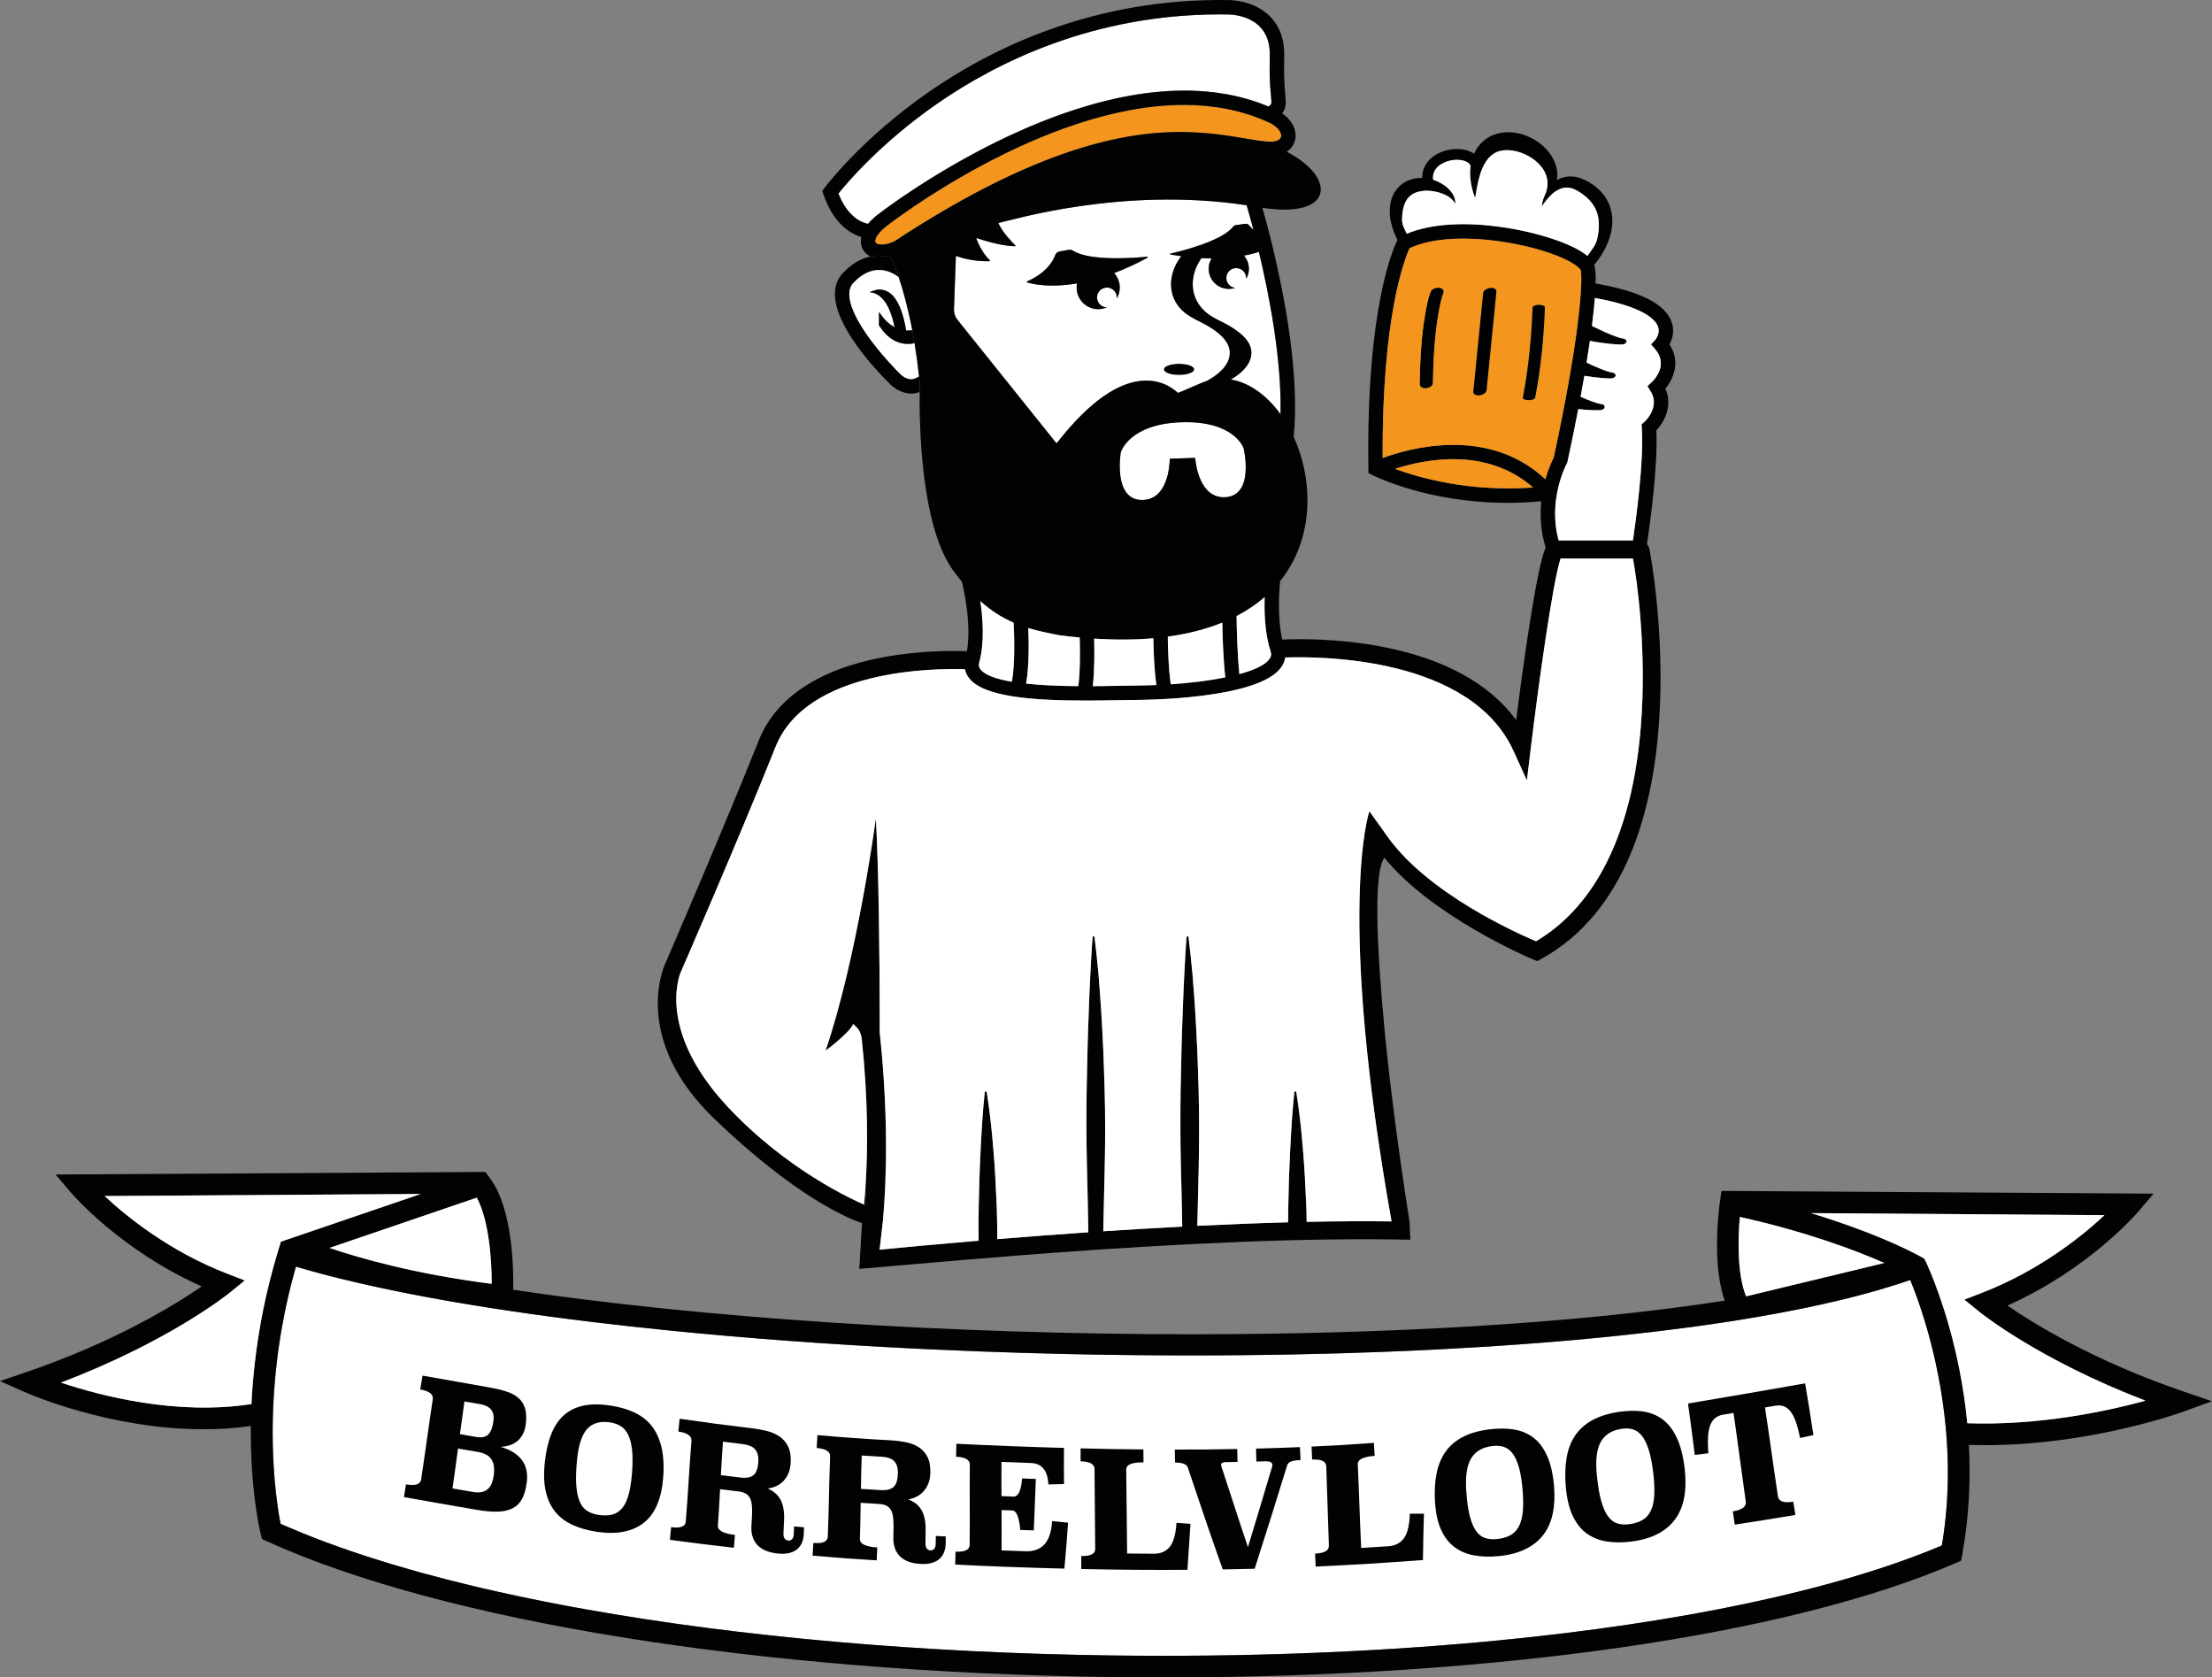
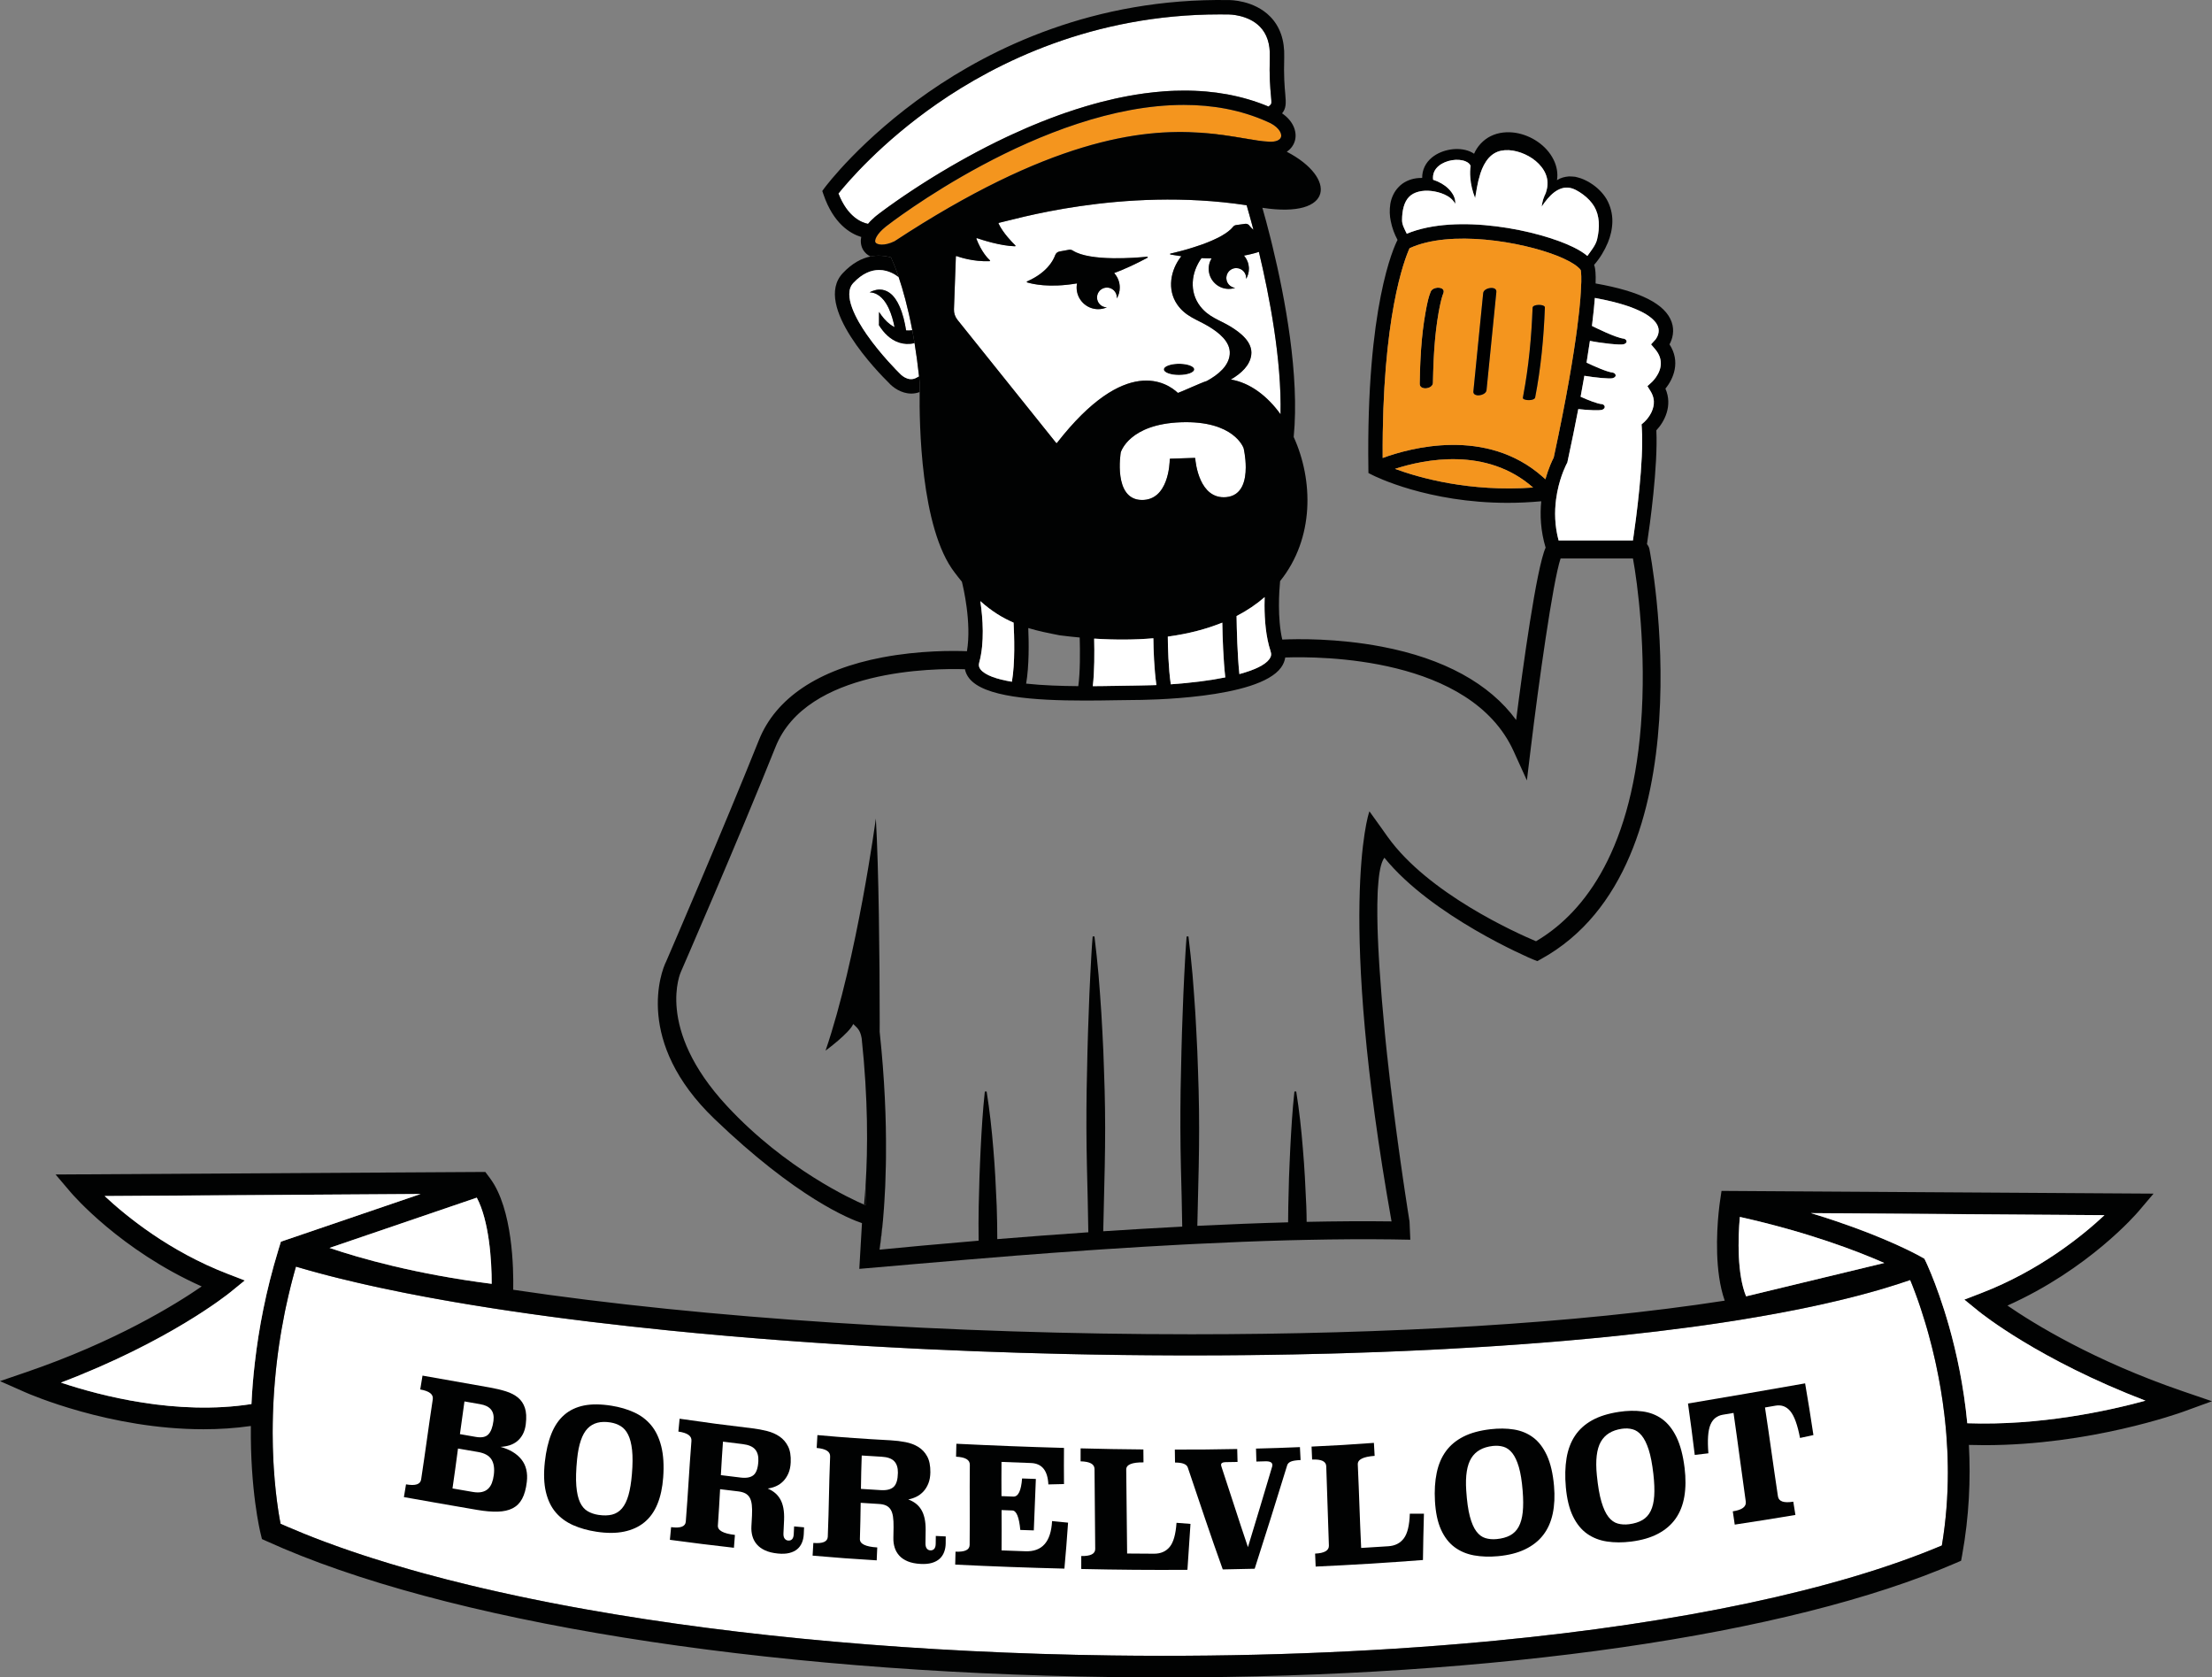
<svg xmlns="http://www.w3.org/2000/svg" id="Layer_1" x="0px" y="0px" viewBox="0 0 1079.91 818.78" style="enable-background:new 0 0 1079.91 818.78;" xml:space="preserve">
  <rect x="0" y="0" width="1079.91" height="818.78" fill="#808080" stroke="none" />
  <style type="text/css">	.st0{fill:#FFFFFF;}	.st1{fill:#010202;}	.st2{fill:#F4951E;}	.st3{fill:#181817;}</style>
  <g>
    <path d="M948.41,684.09c0.29,2.05,0.57,4.13,0.82,6.24C948.99,688.21,948.71,686.13,948.41,684.09z M946.46,672.42  c0.71,3.75,1.37,7.64,1.95,11.67C947.84,680.06,947.18,676.16,946.46,672.42z M943.5,658.83c0.41,1.68,0.82,3.41,1.22,5.18  C944.32,662.24,943.92,660.51,943.5,658.83z M919.56,628.96c4.54-1.34,8.88-2.73,13.03-4.17v-0.01  C928.44,626.22,924.1,627.61,919.56,628.96z M850.78,644.02l-3.79,0.62l3.79-0.61c2.99-0.49,5.95-0.99,8.86-1.5  C856.73,643.04,853.77,643.53,850.78,644.02z M859.64,642.53c2.92-0.5,5.8-1.02,8.64-1.55  C865.44,641.51,862.56,642.02,859.64,642.53z M453.47,658.6c7.8,0.37,15.62,0.7,23.47,1C469.09,659.29,461.26,658.96,453.47,658.6z   M477.03,659.6c14.15,0.55,28.37,0.98,42.61,1.3C505.4,660.57,491.17,660.14,477.03,659.6z M533.82,661.18  c-4.69-0.08-9.38-0.17-14.07-0.28c4.01,0.09,8.02,0.17,12.04,0.25c0.67,0.01,1.35,0.02,2.03,0.04c3.69,0.06,7.39,0.12,11.08,0.17  c1.54,0.02,3.07,0.04,4.6,0.05c-0.54,0-1.08-0.01-1.62-0.02C543.19,661.33,538.51,661.26,533.82,661.18z M258.71,641.3  c9.87,1.4,20.01,2.73,30.39,3.98C278.71,644.01,268.57,642.69,258.71,641.3z M258.71,641.3c-3.29-0.47-6.55-0.94-9.77-1.42  C252.17,640.36,255.42,640.84,258.71,641.3z M231.11,637.1c3.03,0.5,6.1,0.99,9.2,1.47C237.21,638.08,234.14,637.59,231.11,637.1z   M199.08,631.36c2.78,0.55,5.59,1.09,8.44,1.62C204.67,632.44,201.86,631.9,199.08,631.36z M185.51,628.57  c3.53,0.76,7.13,1.51,10.8,2.24C192.64,630.07,189.04,629.32,185.51,628.57z M165.47,623.95c2.74,0.68,5.53,1.35,8.38,2.01  C171,625.29,168.21,624.63,165.47,623.95z M144.48,618.26L144.48,618.26c3.79,1.13,7.72,2.24,11.78,3.32  C152.2,620.49,148.27,619.39,144.48,618.26z M134.61,669.72c0.16-1.53,0.33-3.07,0.51-4.63c0.1-0.86,0.2-1.72,0.31-2.59  C135.11,664.94,134.85,667.35,134.61,669.72z" />
    <path class="st0" d="M950.95,718.76c0,11.42-0.86,23.38-2.92,35.62c-51.69,21.83-127.84,37.79-217.6,46.44  c-2.19,0.21-4.39,0.42-6.6,0.62c-56.06,5.14-117.25,7.46-181,6.62c-93.75-1.25-182.06-9.19-256.71-22.5  c-2.11-0.38-4.2-0.76-6.28-1.14s-4.15-0.77-6.21-1.16c-2.06-0.39-4.11-0.79-6.14-1.19c-3.06-0.6-6.09-1.21-9.09-1.83  c-2-0.41-3.99-0.83-5.97-1.25c-5.93-1.27-11.76-2.57-17.48-3.9c-1.9-0.45-3.8-0.9-5.68-1.35c-7.52-1.81-14.84-3.69-21.95-5.63  c-0.88-0.25-1.77-0.49-2.65-0.73c-1.6-0.44-3.18-0.89-4.76-1.34c-3.15-0.9-6.26-1.81-9.32-2.73c-3.06-0.93-6.08-1.86-9.05-2.81  c-1.48-0.47-2.95-0.95-4.41-1.43c-3.84-1.26-7.59-2.54-11.26-3.84c-2.45-0.87-4.86-1.75-7.23-2.63c-3.56-1.33-7.03-2.68-10.41-4.05  c-2.58-1.04-5.1-2.09-7.58-3.16c-0.62-0.26-1.23-0.53-1.84-0.8c-0.62-0.27-1.22-0.54-1.83-0.81c-0.04-0.22-0.09-0.45-0.13-0.7  c-0.11-0.54-0.23-1.16-0.35-1.84c-0.15-0.87-0.32-1.84-0.49-2.93c-0.08-0.52-0.17-1.07-0.25-1.65c-0.75-4.98-1.57-11.78-2.1-20.07  c-0.07-1.15-0.14-2.33-0.2-3.54V713c-0.27-5.49-0.41-11.54-0.31-18.09c0.04-2.78,0.12-5.66,0.25-8.61c0.05-1.09,0.1-2.19,0.17-3.3  c0.04-0.71,0.08-1.43,0.13-2.15c0.04-0.72,0.08-1.45,0.14-2.18c0.1-1.39,0.21-2.79,0.33-4.21c0-0.08,0.01-0.15,0.02-0.22  c0.12-1.49,0.26-3,0.42-4.52c0.24-2.37,0.5-4.78,0.82-7.22c0.1-0.87,0.22-1.74,0.34-2.62c0.15-1.19,0.32-2.38,0.5-3.59  c0.23-1.54,0.47-3.09,0.73-4.66c0.14-0.89,0.29-1.78,0.45-2.67c0.46-2.67,0.97-5.38,1.52-8.12c0.18-0.92,0.37-1.84,0.57-2.76  c0.38-1.79,0.78-3.6,1.21-5.42c0.39-1.7,0.81-3.42,1.24-5.14c0.26-1.02,0.52-2.04,0.79-3.06c0.26-1.01,0.53-2.01,0.81-3.02  c0.29-1.06,0.58-2.11,0.89-3.17v-0.01c3.79,1.13,7.72,2.23,11.78,3.32c1.35,0.36,2.72,0.72,4.1,1.08c0.79,0.2,1.59,0.41,2.39,0.61  c0.9,0.23,1.81,0.45,2.72,0.68c2.74,0.68,5.53,1.34,8.38,2.01c1.26,0.29,2.54,0.59,3.82,0.88c0.86,0.19,1.72,0.39,2.59,0.58  c1.73,0.38,3.47,0.76,5.24,1.15h0.01c3.53,0.75,7.13,1.5,10.8,2.24c0.92,0.18,1.85,0.36,2.77,0.55c2.78,0.54,5.59,1.08,8.44,1.62  c0.96,0.17,1.92,0.35,2.88,0.53c1.91,0.35,3.84,0.7,5.79,1.05h0.01c1.94,0.34,3.91,0.68,5.88,1.03h0.01  c1.98,0.34,3.97,0.67,5.98,1.01c1.01,0.16,2.02,0.33,3.04,0.5c3.03,0.49,6.1,0.98,9.2,1.47c1.04,0.15,2.08,0.31,3.13,0.48  c1.82,0.28,3.65,0.56,5.5,0.83c3.22,0.48,6.48,0.95,9.77,1.42c9.86,1.39,20,2.71,30.39,3.98c0.01-0.01,0.02-0.01,0.03,0  c12.25,1.48,24.84,2.87,37.71,4.17c4.28,0.43,8.6,0.85,12.94,1.26c10.16,0.95,20.48,1.85,30.93,2.68c2.97,0.24,5.95,0.47,8.95,0.7  c3.01,0.23,6.04,0.45,9.08,0.67c3.01,0.22,6.03,0.43,9.06,0.64c3.06,0.21,6.13,0.41,9.2,0.61c3.04,0.2,6.09,0.39,9.15,0.58  c3.1,0.19,6.2,0.37,9.31,0.55c2.31,0.13,4.63,0.26,6.95,0.39c4.65,0.26,9.3,0.5,13.97,0.73c2.33,0.11,4.67,0.23,7.01,0.34  c0.03-0.01,0.05,0,0.08,0c7.79,0.36,15.62,0.69,23.47,1c0.03-0.01,0.06,0,0.09,0c14.14,0.54,28.37,0.97,42.61,1.3  c0.04-0.01,0.07-0.01,0.11,0c4.69,0.11,9.38,0.2,14.07,0.28s9.37,0.15,14.06,0.21c0.54,0.01,1.08,0.02,1.62,0.02  c3.79,0.05,7.59,0.09,11.38,0.11c0.63,0.01,1.25,0.01,1.88,0.01c3.68,0.03,7.36,0.05,11.04,0.06h0.22c0.65,0.01,1.3,0.01,1.95,0.01  c14.48,0.03,28.9-0.06,43.21-0.27c4.16-0.06,8.31-0.13,12.45-0.21c5.8-0.11,11.58-0.25,17.33-0.4c0.25-0.01,0.5-0.02,0.74-0.02  c2.01-0.05,4.01-0.11,6.02-0.17c6-0.18,11.98-0.38,17.92-0.6c3.96-0.15,7.9-0.31,11.83-0.48c3.93-0.17,7.84-0.35,11.73-0.54  c0.29-0.01,0.57-0.03,0.86-0.04c2.52-0.13,5.03-0.25,7.53-0.39c6.12-0.32,12.18-0.67,18.19-1.04c2.45-0.15,4.89-0.31,7.32-0.47  c7.39-0.49,14.68-1.02,21.88-1.59c2.38-0.19,4.76-0.38,7.12-0.58c1.59-0.13,3.18-0.27,4.75-0.4c5.12-0.45,10.18-0.91,15.18-1.39  c1.57-0.16,3.14-0.31,4.69-0.47c2.34-0.23,4.66-0.47,6.97-0.72c11.73-1.24,23.11-2.6,34.1-4.08c2.24-0.3,4.47-0.61,6.68-0.93  c4.92-0.69,9.77-1.42,14.52-2.17l3.79-0.62c2.99-0.49,5.95-0.98,8.86-1.49c2.92-0.51,5.8-1.02,8.64-1.55  c2.84-0.53,5.65-1.07,8.41-1.62c0.92-0.18,1.84-0.37,2.75-0.55c1.82-0.38,3.63-0.75,5.42-1.13c1.79-0.38,3.55-0.77,5.3-1.16  c2.63-0.59,5.21-1.18,7.75-1.79c1.69-0.41,3.37-0.82,5.02-1.23c1.66-0.42,3.29-0.84,4.9-1.26c1.62-0.43,3.21-0.86,4.79-1.29  c1.57-0.44,3.12-0.88,4.66-1.32c0.76-0.22,1.52-0.45,2.28-0.67c4.54-1.35,8.88-2.74,13.03-4.18v0.01c0.72,1.75,1.61,3.99,2.6,6.69  c0.27,0.73,0.55,1.5,0.84,2.31c0.04,0.11,0.08,0.22,0.12,0.33c0.11,0.33,0.23,0.66,0.35,0.99c0.23,0.67,0.47,1.37,0.71,2.08  c0.2,0.58,0.4,1.18,0.6,1.79c0.61,1.86,1.25,3.84,1.88,5.94c0.11,0.35,0.22,0.7,0.32,1.06c0.11,0.35,0.21,0.71,0.32,1.07  c0.11,0.36,0.21,0.73,0.32,1.1c0.11,0.39,0.23,0.78,0.34,1.18c0.21,0.73,0.41,1.47,0.62,2.22c0.46,1.67,0.92,3.41,1.37,5.2  c0.18,0.68,0.35,1.38,0.52,2.08c0.42,1.68,0.82,3.41,1.22,5.18c0.2,0.89,0.39,1.78,0.58,2.69c0.4,1.81,0.77,3.67,1.13,5.57  c0.02,0.05,0.02,0.1,0.03,0.15c0.72,3.74,1.38,7.64,1.95,11.67c0.3,2.04,0.58,4.12,0.82,6.24c0.13,1.05,0.25,2.11,0.36,3.18  c0.06,0.54,0.11,1.08,0.16,1.62c0.06,0.6,0.12,1.2,0.18,1.8c0.1,1.11,0.2,2.23,0.29,3.35v0.04c0.19,2.4,0.34,4.83,0.46,7.3  c0.06,1.15,0.1,2.31,0.14,3.48c0.05,1.46,0.08,2.93,0.1,4.42C950.94,716.59,950.95,717.67,950.95,718.76z" />
  </g>
  <g>
    <path class="st1" d="M137.14,606.07L137.14,606.07l1.67-0.56L137.14,606.07z" />
  </g>
  <g>
    <path class="st1" d="M533.82,661.19c3.69,0.06,7.39,0.12,11.08,0.17c0.99,0.01,1.99,0.02,2.98,0.03  c-4.69-0.06-9.37-0.13-14.06-0.21V661.19z M531.79,661.15c0.68,0.01,1.36,0.02,2.03,0.03c-4.69-0.08-9.38-0.17-14.07-0.28  C523.76,660.99,527.77,661.07,531.79,661.15z" />
    <path class="st1" d="M1065.76,679.13c-43.45-14.85-72.85-33.02-85.71-41.86c39.65-17.72,62.93-44.75,63.97-45.97l7.36-8.67  l-210.93-1.33l-0.02,0.18l-0.79,5.37c-0.05,0.34-0.33,2.31-0.63,5.36c-0.91,9.28-1.95,28.62,3.01,42.66  c-72.31,11.23-164.88,16.41-260.36,16.41c-116.61,0-237.57-7.75-331.11-21.73v-0.01c0.2-9.96-0.19-39.49-11.31-54.41l-2.3-3.08  l-209.81,1.24l7.37,8.67c1.04,1.22,24.32,28.26,63.97,45.97c-12.83,8.84-42.17,26.98-85.72,41.86L0,674.15l12.33,5.45  c1.95,0.87,41.42,18.05,86.97,18.04c7.6,0,15.37-0.47,23.17-1.59c-0.34,31.22,4.44,51.29,4.81,52.71l0.6,2.48l2.33,1.05  c86.29,39.22,240.49,64.01,412.48,66.31c8.66,0.13,17.25,0.18,25.81,0.18c161.75,0,304.84-20.54,386.33-55.84l2.59-1.12l0.51-2.76  c3.44-18.91,4.18-37.07,3.3-53.77c2.58,0.08,5.15,0.12,7.7,0.12c51.34,0,94.92-15.6,96.93-16.33l14.05-5.11L1065.76,679.13z   M849.41,594c33.12,7.4,57,16.54,70.51,22.48l-67.47,16.28C848.06,622.03,848.45,604.53,849.41,594z M240.04,626.66  c-37.28-4.76-64.27-12.47-79.17-17.53l71.9-24.53C238.78,595.83,240.08,615.22,240.04,626.66z M124.42,665.13  c-0.83,7.08-1.36,13.83-1.66,20.2v0.01c-36.54,5.71-73.83-4.06-93.01-10.47c52.82-20.07,81.43-43.07,82.72-44.12l7.04-5.74  l-8.47-3.27c-28.17-10.87-49.05-27.76-59.96-37.94l154.29-1l-2.28,0.78l-64.28,21.93l-1.67,0.57l-1.25,4.05  c-0.02,0.07-0.04,0.12-0.05,0.19v0.01C129.84,629.94,126.33,648.44,124.42,665.13z M948.03,754.38  c-51.69,21.83-127.84,37.79-217.6,46.44c-2.19,0.22-4.39,0.43-6.6,0.62c-56.06,5.14-117.25,7.46-181,6.62  c-93.75-1.25-182.06-9.19-256.71-22.5c-2.11-0.37-4.2-0.75-6.28-1.14c-2.08-0.38-4.15-0.77-6.21-1.16  c-2.06-0.39-4.11-0.79-6.14-1.19c-3.06-0.6-6.09-1.21-9.09-1.83c-2-0.41-3.99-0.83-5.97-1.25c-5.93-1.26-11.76-2.56-17.48-3.9  c-1.9-0.44-3.8-0.89-5.68-1.35c-7.52-1.81-14.84-3.69-21.95-5.63c-0.88-0.25-1.77-0.49-2.65-0.73c-1.6-0.44-3.18-0.89-4.76-1.34  c-3.15-0.9-6.26-1.81-9.32-2.73c-3.06-0.92-6.08-1.86-9.05-2.81c-1.48-0.47-2.95-0.95-4.41-1.43c-3.84-1.26-7.59-2.54-11.26-3.84  c-2.45-0.86-4.86-1.74-7.23-2.63c-3.56-1.33-7.03-2.68-10.41-4.05c-2.58-1.04-5.1-2.09-7.58-3.16c-0.62-0.26-1.23-0.53-1.84-0.8  c-0.31-0.13-0.62-0.26-0.92-0.4c-0.3-0.13-0.6-0.26-0.91-0.4v-0.01c-0.04-0.22-0.09-0.45-0.13-0.7c-0.11-0.54-0.23-1.16-0.35-1.84  c-0.15-0.87-0.32-1.84-0.49-2.93c-0.08-0.52-0.17-1.07-0.25-1.65c-0.75-4.98-1.57-11.78-2.1-20.07c-0.08-1.15-0.14-2.33-0.2-3.54  V713c-0.22-4.27-0.35-8.89-0.35-13.82c0-1.4,0.01-2.82,0.04-4.27c0.04-2.78,0.12-5.66,0.25-8.61c0.05-1.09,0.1-2.19,0.17-3.3  c0.04-0.71,0.08-1.43,0.13-2.15c0.04-0.72,0.08-1.45,0.14-2.18c0.1-1.39,0.21-2.79,0.33-4.21c0-0.08,0.01-0.15,0.02-0.22  c0.12-1.49,0.26-3,0.42-4.52c0.24-2.37,0.5-4.78,0.82-7.22c0.1-0.87,0.22-1.74,0.34-2.62c0.15-1.19,0.32-2.38,0.5-3.59  c0.23-1.54,0.47-3.09,0.73-4.66c0.14-0.89,0.29-1.78,0.45-2.67c0.46-2.67,0.97-5.38,1.52-8.12c0.18-0.92,0.37-1.84,0.57-2.76  c0.38-1.79,0.78-3.6,1.21-5.42c0.39-1.7,0.81-3.42,1.24-5.14c0.26-1.02,0.52-2.04,0.79-3.06c0.26-1.01,0.53-2.01,0.81-3.02  c0.29-1.06,0.58-2.11,0.89-3.17v-0.01c1,0.3,2.01,0.6,3.03,0.89c0.43,0.12,0.86,0.25,1.29,0.37c0.49,0.14,0.98,0.28,1.47,0.41  c0.12,0.04,0.24,0.08,0.37,0.11c0.12,0.03,0.25,0.07,0.37,0.1c0.74,0.21,1.48,0.41,2.23,0.62c1,0.27,2.01,0.55,3.02,0.82  c1.35,0.36,2.72,0.72,4.1,1.08c0.79,0.2,1.59,0.41,2.39,0.61c0.9,0.23,1.81,0.45,2.72,0.68c2.74,0.68,5.53,1.34,8.38,2.01  c1.26,0.29,2.54,0.59,3.82,0.88c0.86,0.19,1.72,0.39,2.59,0.58c1.73,0.38,3.47,0.76,5.24,1.15h0.01c3.53,0.75,7.13,1.5,10.8,2.24  c0.92,0.18,1.85,0.36,2.77,0.55c2.78,0.54,5.59,1.08,8.44,1.62c0.96,0.17,1.92,0.35,2.88,0.53c1.91,0.35,3.84,0.7,5.79,1.05h0.01  c1.94,0.34,3.91,0.68,5.88,1.03h0.01c1.98,0.34,3.97,0.67,5.98,1.01c1.01,0.16,2.02,0.33,3.04,0.5c3.03,0.49,6.1,0.98,9.2,1.47  c1.04,0.15,2.08,0.31,3.13,0.48c1.82,0.28,3.65,0.56,5.5,0.83c3.22,0.48,6.48,0.95,9.77,1.42c1.23,0.17,2.47,0.35,3.71,0.52  c2.34,0.32,4.69,0.64,7.06,0.96c0.22,0.03,0.45,0.06,0.68,0.09c0.33,0.04,0.65,0.09,0.98,0.13c2.11,0.28,4.24,0.55,6.38,0.83  c0.22,0.03,0.45,0.06,0.67,0.09c0.39,0.05,0.79,0.1,1.18,0.15c3.22,0.41,6.46,0.81,9.73,1.21c0.01-0.01,0.02-0.01,0.03,0  c12.25,1.48,24.84,2.87,37.71,4.17c4.28,0.43,8.6,0.85,12.94,1.26c10.16,0.95,20.48,1.85,30.93,2.68c2.97,0.24,5.95,0.47,8.95,0.7  c3.01,0.23,6.04,0.45,9.08,0.67c3.01,0.22,6.03,0.43,9.06,0.64c3.06,0.21,6.13,0.41,9.2,0.61c3.04,0.2,6.09,0.39,9.15,0.58  c3.1,0.19,6.2,0.37,9.31,0.55c2.31,0.13,4.63,0.26,6.95,0.39c4.64,0.25,9.3,0.49,13.97,0.73c2.33,0.11,4.67,0.23,7.01,0.34  c0.03-0.01,0.05,0,0.08,0c7.79,0.36,15.62,0.69,23.47,1c0.03-0.01,0.06,0,0.09,0c14.14,0.54,28.37,0.97,42.61,1.3  c0.04-0.01,0.07-0.01,0.11,0c2.91,0.07,5.81,0.13,8.72,0.18c1.78,0.04,3.57,0.07,5.35,0.1c4.69,0.08,9.37,0.15,14.06,0.21  c0.54,0.01,1.08,0.02,1.62,0.02c3.8,0.05,7.59,0.09,11.38,0.11c0.63,0.01,1.25,0.01,1.88,0.01c3.68,0.03,7.36,0.05,11.04,0.06h0.22  c2.47,0.01,4.92,0.02,7.38,0.02c1.11,0,2.21-0.01,3.3-0.01c3.07,0.01,6.14,0,9.2-0.03c0.77,0,1.55,0,2.32-0.01  c3.59-0.01,7.17-0.04,10.75-0.08c0.28,0,0.57-0.01,0.85-0.01c0.74-0.01,1.48-0.02,2.22-0.02c3.05-0.04,6.1-0.08,9.14-0.12  c4.16-0.06,8.31-0.13,12.45-0.21c5.8-0.11,11.58-0.25,17.33-0.4c0.25-0.01,0.5-0.02,0.74-0.02c2.01-0.05,4.01-0.11,6.02-0.17  c6-0.18,11.98-0.38,17.92-0.6c3.96-0.15,7.9-0.31,11.83-0.48c3.93-0.17,7.84-0.35,11.73-0.54c0.29-0.01,0.57-0.03,0.86-0.04  c2.52-0.13,5.03-0.25,7.53-0.39c6.12-0.32,12.18-0.67,18.19-1.04c2.45-0.15,4.89-0.31,7.32-0.47c7.39-0.49,14.68-1.02,21.88-1.59  c2.38-0.19,4.76-0.38,7.12-0.58c1.59-0.13,3.18-0.27,4.75-0.4c5.12-0.45,10.18-0.91,15.18-1.39c1.57-0.16,3.14-0.31,4.69-0.47  c2.34-0.23,4.66-0.47,6.97-0.72c11.73-1.24,23.11-2.6,34.1-4.08c2.24-0.3,4.47-0.61,6.68-0.93c4.92-0.69,9.77-1.42,14.52-2.17  l3.79-0.62c2.99-0.49,5.95-0.98,8.86-1.49c2.92-0.51,5.8-1.02,8.64-1.55c2.84-0.53,5.65-1.07,8.41-1.62  c0.92-0.18,1.84-0.37,2.75-0.55c1.82-0.38,3.63-0.75,5.42-1.13c1.79-0.38,3.55-0.77,5.3-1.16c2.63-0.59,5.21-1.18,7.75-1.79  c1.69-0.41,3.37-0.82,5.02-1.23c1.66-0.42,3.29-0.84,4.9-1.26c1.62-0.43,3.21-0.86,4.79-1.29c1.57-0.44,3.12-0.88,4.66-1.32  c0.76-0.22,1.52-0.45,2.28-0.67c4.54-1.35,8.88-2.74,13.03-4.18v0.01c0.72,1.75,1.61,3.99,2.6,6.69c0.27,0.73,0.55,1.5,0.84,2.31  c0.04,0.11,0.08,0.22,0.12,0.33c0.11,0.33,0.23,0.66,0.35,0.99c0.23,0.67,0.47,1.37,0.71,2.08c0.2,0.58,0.4,1.18,0.6,1.79  c0.61,1.86,1.25,3.84,1.88,5.94c0.11,0.35,0.22,0.7,0.32,1.06c0.11,0.35,0.21,0.71,0.32,1.07c0.11,0.36,0.21,0.73,0.32,1.1  c0.11,0.39,0.23,0.78,0.34,1.18c0.21,0.73,0.41,1.47,0.62,2.22c0.46,1.67,0.92,3.41,1.37,5.2c0.18,0.68,0.35,1.38,0.52,2.08  c0.42,1.68,0.82,3.41,1.22,5.18c0.2,0.89,0.39,1.78,0.58,2.69c0.4,1.81,0.77,3.67,1.13,5.57c0.02,0.05,0.02,0.1,0.03,0.15  c0.72,3.74,1.38,7.64,1.95,11.67c0.3,2.04,0.58,4.12,0.82,6.24c0.13,1.05,0.25,2.11,0.36,3.18c0.06,0.54,0.11,1.08,0.16,1.62  c0.06,0.6,0.12,1.2,0.18,1.8c0.1,1.11,0.2,2.22,0.29,3.35v0.04c0.19,2.4,0.34,4.83,0.46,7.3c0.06,1.15,0.1,2.31,0.14,3.48  c0.05,1.46,0.08,2.93,0.1,4.42c0.02,1.07,0.03,2.15,0.03,3.24C950.95,730.18,950.09,742.14,948.03,754.38z M960.44,694.71  c-1.74-18.26-5.25-34.38-8.86-47.19c-3.25-11.47-6.57-20.33-8.78-25.72c-1.41-3.44-2.37-5.48-2.58-5.92l-0.73-1.49l-1.42-0.81  c-0.17-0.11-0.91-0.51-2.21-1.2c-5.71-3-22.32-11.14-49.13-19.43h-0.03c-0.86-0.26-1.73-0.53-2.61-0.81l143.34,1  c-10.9,10.19-31.79,27.07-59.95,37.95l-8.48,3.27l7.05,5.73c1.27,1.04,29.41,23.66,81.38,43.61  C1029.05,688.72,995.82,695.96,960.44,694.71z" />
    <path class="st0" d="M1047.43,683.7c-18.38,5.02-51.61,12.26-86.99,11.01c-1.74-18.26-5.25-34.38-8.86-47.19  c-3.25-11.47-6.57-20.33-8.78-25.72c-1.41-3.44-2.37-5.48-2.58-5.92l-0.73-1.49l-1.42-0.81c-0.17-0.11-0.91-0.51-2.21-1.2  c-5.71-3-22.32-11.14-49.13-19.43h-0.03c-0.86-0.26-1.73-0.53-2.61-0.81l143.34,1c-10.9,10.19-31.79,27.07-59.95,37.95l-8.48,3.27  l7.05,5.73C967.32,641.13,995.46,663.75,1047.43,683.7z" />
    <path class="st0" d="M919.92,616.48l-67.47,16.28c-4.39-10.73-4-28.23-3.04-38.76C882.53,601.4,906.41,610.54,919.92,616.48z" />
    <path class="st0" d="M240.04,626.66c-37.28-4.76-64.27-12.47-79.17-17.53l71.9-24.53C238.78,595.83,240.08,615.22,240.04,626.66z" />
    <path class="st0" d="M205.37,582.8l-2.28,0.78l-64.28,21.93l-1.67,0.56v0.01l-1.25,4.05c-0.02,0.07-0.04,0.12-0.05,0.19v0.01  c-6,19.61-9.51,38.11-11.42,54.8c-0.83,7.08-1.36,13.83-1.66,20.2v0.01c-36.54,5.71-73.83-4.06-93.01-10.47  c52.82-20.07,81.43-43.07,82.72-44.12l7.04-5.74l-8.47-3.27c-28.17-10.87-49.05-27.76-59.96-37.94L205.37,582.8z" />
  </g>
  <g>
    <g>
      <path class="st1" d="M239.13,677.26c2.88,0.51,5.51,1.13,7.88,1.88c2.36,0.75,4.32,1.76,5.87,3.04c1.55,1.28,2.68,2.94,3.37,5   c0.7,2.06,0.84,4.71,0.44,7.99c-0.23,1.88-0.71,3.52-1.44,4.89c-0.73,1.38-1.65,2.52-2.76,3.42c-1.11,0.9-2.36,1.57-3.75,2   c-1.39,0.43-2.87,0.69-4.42,0.76c4.54,1.23,7.95,3.28,10.23,6.13c2.28,2.85,3.17,6.55,2.64,10.99c-0.4,3.41-1.17,6.16-2.3,8.25   c-1.13,2.09-2.69,3.63-4.66,4.63c-1.98,1-4.4,1.54-7.26,1.62c-2.86,0.08-6.19-0.2-9.99-0.85c-14.34-2.45-21.5-3.71-35.79-6.25   c0.41-2.43,0.62-3.68,1.03-6.22c4.55,0.8,7.01,0.03,7.38-2.4c2.31-15.18,3.37-23.91,5.68-39.13c0.37-2.43-1.67-4-6.12-4.79   c0.44-2.77,0.66-4.12,1.11-6.76C219.42,673.78,225.99,674.95,239.13,677.26z M226.75,684.06c-0.9,6.2-1.34,9.46-2.21,15.96   c3.12,0.55,4.67,0.82,7.79,1.36c2.77,0.48,4.8,0.08,6.07-1.22c1.27-1.29,2.1-3.5,2.51-6.58c0.61-4.64-1.53-7.31-6.43-8.17   C231.39,684.88,229.84,684.61,226.75,684.06z M223.6,707.05c-1.06,7.94-1.59,11.95-2.69,19.48c3.96,0.69,5.94,1.03,9.9,1.71   c1.74,0.3,3.22,0.31,4.43,0.03c1.22-0.28,2.23-0.79,3.04-1.55c0.81-0.76,1.43-1.72,1.87-2.88c0.44-1.16,0.75-2.47,0.94-3.94   c0.4-3.15,0.01-5.68-1.16-7.54c-1.17-1.86-3.34-3.07-6.53-3.62C229.47,708.07,227.52,707.73,223.6,707.05z" />
      <path class="st1" d="M298.61,686.17c4.03,0.65,7.69,1.72,10.98,3.23c3.3,1.51,6.06,3.59,8.3,6.28c2.24,2.7,3.88,6.11,4.94,10.29   c1.05,4.19,1.38,9.27,0.94,15.22c-0.36,4.91-1.28,9.24-2.8,12.94c-1.51,3.7-3.63,6.66-6.35,8.91c-2.72,2.25-6.04,3.76-9.93,4.57   c-3.9,0.81-8.41,0.83-13.52,0.05c-4.18-0.63-7.97-1.7-11.35-3.19c-3.38-1.5-6.21-3.55-8.48-6.2c-2.27-2.65-3.88-5.98-4.84-10.04   c-0.96-4.06-1.13-8.98-0.5-14.7c0.57-5.17,1.62-9.73,3.16-13.61c1.54-3.88,3.64-6.96,6.29-9.27c2.65-2.32,5.88-3.83,9.69-4.61   C288.95,685.29,293.44,685.34,298.61,686.17z M298.05,694.32c-4.8-0.77-8.53,0.18-11.2,2.96c-2.67,2.78-4.38,7.76-5.11,15   c-0.53,5.27-0.65,9.62-0.38,13c0.28,3.39,0.88,6.05,1.81,8.04c0.93,1.98,2.17,3.42,3.71,4.32c1.55,0.91,3.3,1.5,5.25,1.8   c2.57,0.39,4.81,0.34,6.71-0.14c1.9-0.49,3.52-1.5,4.83-3.05c1.32-1.55,2.37-3.69,3.15-6.43c0.78-2.73,1.34-6.16,1.68-10.26   c0.4-4.76,0.42-8.69,0.08-11.79c-0.34-3.09-0.98-5.58-1.92-7.47c-0.94-1.89-2.14-3.28-3.63-4.18   C301.56,695.21,299.9,694.62,298.05,694.32z" />
      <path class="st1" d="M392.4,748.88c-0.07,1.52-0.37,2.91-0.91,4.18c-0.54,1.26-1.31,2.32-2.33,3.16   c-1.02,0.84-2.31,1.45-3.87,1.83c-1.57,0.38-3.41,0.46-5.53,0.25c-2.49-0.25-4.57-0.76-6.26-1.54c-1.69-0.78-3.03-1.76-4.04-2.95   c-1.01-1.18-1.72-2.53-2.14-4.03c-0.42-1.51-0.58-3.1-0.48-4.79c0.12-2.06,0.18-3.09,0.28-5.18c0.11-2.09,0.08-3.85-0.09-5.28   c-0.16-1.43-0.5-2.6-1.02-3.5c-0.52-0.9-1.23-1.6-2.13-2.08c-0.9-0.48-2.06-0.81-3.48-0.98c-3.54-0.42-5.31-0.63-8.85-1.07   c-0.4,7.17-0.59,10.78-1.08,17.71c-0.17,2.42,2.6,3.95,8.32,4.61c-0.18,2.55-0.28,3.8-0.49,6.27   c-12.51-1.43-18.76-2.21-31.26-3.88c0.25-2.43,0.37-3.67,0.59-6.19c4.58,0.61,6.98-0.28,7.17-2.7c1.22-15.38,1.54-24.01,2.76-39.4   c0.19-2.42-1.93-3.91-6.38-4.55c0.23-2.55,0.35-3.81,0.6-6.27c14.2,2.05,21.31,3,35.55,4.69c2.45,0.29,4.84,0.73,7.16,1.32   c2.32,0.59,4.36,1.49,6.12,2.7c1.76,1.21,3.13,2.81,4.13,4.81c1,2.01,1.42,4.59,1.28,7.78c-0.09,2.07-0.47,3.88-1.14,5.4   c-0.67,1.52-1.52,2.8-2.55,3.84c-1.03,1.03-2.2,1.84-3.5,2.41c-1.3,0.57-2.64,0.94-4.03,1.12c1.35,0.59,2.54,1.3,3.55,2.14   c1.01,0.84,1.87,1.87,2.57,3.09c0.7,1.21,1.2,2.67,1.52,4.36c0.32,1.69,0.43,3.64,0.34,5.83c-0.11,2.57-0.17,3.85-0.3,6.37   c-0.06,1.16,0.12,2.03,0.56,2.62c0.43,0.59,1.01,0.92,1.73,0.99c0.77,0.07,1.41-0.14,1.9-0.64c0.5-0.5,0.77-1.32,0.83-2.48   c0.07-1.51,0.11-2.27,0.18-3.79c1.94,0.18,2.91,0.27,4.86,0.45C392.49,746.84,392.46,747.52,392.4,748.88z M352.96,703.69   c-0.46,6.39-0.65,9.71-1.03,16.35c3.89,0.49,5.84,0.73,9.73,1.19c2.84,0.34,4.94-0.09,6.29-1.27c1.35-1.18,2.11-3.44,2.28-6.75   c0.13-2.45-0.4-4.36-1.58-5.74c-1.18-1.38-3.2-2.23-6.06-2.58C358.74,704.42,356.81,704.18,352.96,703.69z" />
      <path class="st1" d="M461.69,753.37c-0.02,1.53-0.28,2.94-0.77,4.23c-0.49,1.29-1.23,2.38-2.2,3.27   c-0.98,0.89-2.24,1.56-3.78,2.01c-1.54,0.45-3.37,0.62-5.48,0.5c-2.48-0.13-4.57-0.55-6.27-1.25c-1.7-0.7-3.08-1.62-4.12-2.76   c-1.04-1.14-1.8-2.44-2.27-3.93c-0.47-1.48-0.69-3.07-0.65-4.76c0.05-2.06,0.06-3.09,0.09-5.18c0.03-2.08-0.06-3.83-0.28-5.25   c-0.22-1.41-0.6-2.56-1.15-3.42c-0.55-0.87-1.29-1.52-2.21-1.95c-0.91-0.43-2.09-0.69-3.52-0.77c-3.56-0.21-5.33-0.32-8.89-0.56   c-0.11,7.13-0.16,10.71-0.38,17.64c-0.08,2.41,2.74,3.8,8.47,4.14c-0.09,2.55-0.14,3.82-0.27,6.3   c-12.52-0.75-18.77-1.22-31.29-2.3c0.16-2.44,0.23-3.68,0.36-6.2c4.59,0.4,6.95-0.61,7.05-3.03c0.62-15.34,0.53-23.81,1.14-39.15   c0.1-2.42-2.08-3.78-6.56-4.18c0.13-2.55,0.2-3.8,0.36-6.28c14.29,1.28,21.44,1.75,35.8,2.55c2.47,0.14,4.88,0.43,7.24,0.89   c2.35,0.46,4.43,1.24,6.24,2.36c1.81,1.12,3.24,2.65,4.31,4.61c1.07,1.96,1.58,4.52,1.55,7.71c-0.02,2.07-0.34,3.89-0.96,5.45   c-0.62,1.55-1.43,2.87-2.43,3.95c-1,1.08-2.14,1.94-3.42,2.57c-1.28,0.63-2.61,1.08-3.99,1.32c1.37,0.51,2.58,1.16,3.63,1.95   c1.04,0.79,1.93,1.77,2.67,2.95c0.73,1.18,1.29,2.6,1.67,4.27c0.37,1.67,0.55,3.6,0.53,5.8c-0.03,2.57-0.04,3.85-0.09,6.38   c-0.02,1.16,0.19,2.02,0.64,2.6c0.45,0.57,1.03,0.88,1.75,0.91c0.77,0.04,1.39-0.2,1.87-0.72c0.47-0.53,0.72-1.36,0.74-2.52   c0.02-1.51,0.03-2.27,0.05-3.8c1.94,0.1,2.91,0.15,4.84,0.24C461.72,751.33,461.71,752.01,461.69,753.37z M420.7,710.46   c-0.23,6.39-0.28,9.69-0.39,16.29c3.91,0.26,5.86,0.38,9.77,0.61c2.85,0.16,4.94-0.38,6.25-1.63c1.31-1.25,1.98-3.54,2.03-6.85   c0.04-2.45-0.56-4.32-1.79-5.63c-1.24-1.31-3.29-2.03-6.18-2.2C426.51,710.84,424.57,710.72,420.7,710.46z" />
      <path class="st1" d="M519.45,724.39c-3.05,0.08-4.58,0.11-7.63,0.18c-0.34-6.85-3.17-10.26-8.56-10.45   c-5.73-0.2-8.59-0.31-14.32-0.54c-0.05,6.56-0.04,9.94-0.01,16.7c2.32,0.09,3.48,0.14,5.81,0.23c2.39,0.09,3.8-2.9,4.25-8.85   c2.69,0.1,4.03,0.15,6.72,0.24c-0.43,9.95-0.58,15.11-1,25.11c-2.64-0.09-3.95-0.13-6.59-0.22c-0.58-6.23-1.88-9.42-3.87-9.5   c-2.11-0.08-3.17-0.12-5.28-0.2c0.03,7.97,0.06,11.97,0,19.69c4.67,0.18,7.01,0.26,11.67,0.42c8.09,0.27,12.45-4.55,12.99-14.74   c3.12,0.32,4.69,0.47,7.81,0.78c-0.66,9.16-0.99,13.75-1.79,22.43c-17.77-0.43-35.56-1.09-53.31-1.96c0.08-2.5,0.1-3.76,0.15-6.32   c4.57,0.22,6.87-0.88,6.9-3.3c0.16-15.37-0.07-23.75,0.09-39.12c0.02-2.42-2.21-3.71-6.72-3.93c0.05-2.56,0.07-3.83,0.15-6.32   c17.5,0.86,35.02,1.55,52.54,2.03C519.38,713.6,519.4,717.18,519.45,724.39z" />
      <path class="st1" d="M558.26,713.81c-5.64-0.05-8.45,1.09-8.43,3.51c0.14,16.16,0.31,24.91,0.44,40.98   c5.25,0.05,7.87,0.07,13.12,0.09c3.27,0.01,5.83-1.09,7.67-3.33c1.83-2.23,2.94-6.14,3.32-11.75c2.73,0.22,4.09,0.33,6.82,0.53   c-0.59,9.14-0.89,13.71-1.49,22.42c-17.27,0.13-34.57-0.02-51.84-0.41c0.01-2.5,0.01-3.77,0.01-6.33c4.55,0.1,6.83-1.06,6.81-3.47   c-0.08-15.35-0.26-23.64-0.34-38.99c-0.01-2.42-2.28-3.65-6.8-3.76c0-2.56,0-3.83,0.01-6.33c12.25,0.3,18.38,0.42,30.64,0.53   C558.23,709.99,558.24,711.25,558.26,713.81z" />
      <path class="st1" d="M634.95,712.68c-2.28,0.09-3.88,0.35-4.8,0.77c-0.93,0.42-1.5,1.01-1.73,1.75   c-5.2,16.87-10.45,33.73-15.88,50.53c-6.23,0.16-9.35,0.23-15.58,0.33c-5.96-16.52-11.47-33.21-17.11-49.84   c-0.58-1.57-2.65-2.33-6.2-2.33c-0.04-2.56-0.05-3.82-0.09-6.33c12.19,0.01,18.28-0.04,30.45-0.28c0.07,2.5,0.1,3.77,0.16,6.32   c-2.34,0.04-3.52,0.06-5.86,0.1c-1.47,0.02-2.2,0.47-2.18,1.36c0,0.16,0.03,0.31,0.09,0.47c0.05,0.16,0.11,0.34,0.16,0.55   c5.13,15.41,7.65,23.68,12.87,39.1c4.71-15.41,7.14-23.63,11.73-39.02c0.14-0.37,0.21-0.74,0.2-1.1c-0.04-1.25-1.2-1.84-3.48-1.77   c-1.73,0.05-2.6,0.07-4.33,0.12c-0.07-2.55-0.11-3.82-0.18-6.33c8.58-0.22,12.87-0.36,21.44-0.72   C634.77,708.86,634.83,710.13,634.95,712.68z" />
      <path class="st1" d="M671.11,710.63c-5.6,0.41-8.34,1.77-8.23,4.18c0.74,16.11,0.88,24.73,1.65,40.77   c5.3-0.31,7.95-0.48,13.25-0.83c3.31-0.22,5.84-1.51,7.6-3.88c1.76-2.37,2.72-6.36,2.9-12.02c2.75,0.01,4.13,0.02,6.89,0.02   c-0.24,9.23-0.37,13.84-0.48,22.6c-17.43,1.33-34.92,2.42-52.38,3.2c-0.12-2.51-0.17-3.78-0.27-6.33   c4.58-0.21,6.82-1.52,6.73-3.93c-0.59-15.29-0.7-23.42-1.29-38.71c-0.09-2.41-2.4-3.48-6.9-3.27c-0.1-2.55-0.15-3.82-0.27-6.33   c12.19-0.56,18.27-0.92,30.44-1.81C670.9,706.81,670.97,708.08,671.11,710.63z" />
      <path class="st1" d="M727.65,697.63c4.08-0.47,7.88-0.44,11.43,0.13c3.54,0.57,6.68,1.85,9.41,3.89c2.73,2.04,4.97,4.96,6.74,8.81   c1.76,3.85,2.92,8.81,3.45,14.82c0.44,4.96,0.23,9.49-0.63,13.55c-0.86,4.05-2.4,7.52-4.64,10.42c-2.24,2.91-5.18,5.22-8.82,6.98   c-3.64,1.77-8.04,2.88-13.2,3.37c-4.22,0.39-8.15,0.26-11.76-0.39c-3.62-0.66-6.8-2-9.54-4.04c-2.73-2.04-4.94-4.89-6.59-8.57   c-1.66-3.68-2.63-8.33-2.95-13.93c-0.29-5.06,0-9.67,0.86-13.77c0.85-4.11,2.35-7.62,4.51-10.57c2.16-2.95,5.01-5.3,8.57-7.1   C718.03,699.43,722.42,698.24,727.65,697.63z M728.76,705.8c-4.85,0.56-8.33,2.5-10.45,5.91c-2.12,3.41-2.96,8.66-2.49,15.81   c0.34,5.2,0.92,9.41,1.76,12.61c0.84,3.2,1.9,5.64,3.17,7.34c1.27,1.7,2.75,2.8,4.43,3.3c1.68,0.51,3.51,0.67,5.49,0.48   c2.59-0.25,4.78-0.84,6.55-1.79c1.77-0.95,3.17-2.34,4.19-4.2c1.02-1.86,1.68-4.22,1.99-7.1c0.31-2.88,0.3-6.38-0.03-10.49   c-0.38-4.76-1-8.63-1.86-11.57c-0.86-2.94-1.92-5.2-3.18-6.8c-1.26-1.6-2.71-2.63-4.33-3.11   C732.37,705.71,730.63,705.59,728.76,705.8z" />
      <path class="st1" d="M790.38,689.16c4.07-0.62,7.88-0.7,11.45-0.23c3.57,0.47,6.75,1.67,9.55,3.67c2.8,2,5.15,4.92,7.06,8.82   c1.9,3.9,3.24,8.97,3.99,15.13c0.62,5.09,0.58,9.76-0.13,13.94c-0.71,4.18-2.13,7.77-4.27,10.8c-2.14,3.03-5,5.47-8.58,7.36   c-3.58,1.9-7.95,3.17-13.1,3.82c-4.21,0.53-8.15,0.52-11.8-0.03c-3.65-0.55-6.89-1.8-9.71-3.79c-2.81-1.99-5.12-4.82-6.92-8.53   c-1.8-3.71-2.95-8.45-3.47-14.2c-0.47-5.19-0.35-9.93,0.35-14.17c0.7-4.24,2.08-7.89,4.14-10.97c2.06-3.08,4.83-5.57,8.34-7.52   C780.81,691.3,785.16,689.95,790.38,689.16z M791.77,697.41c-4.84,0.72-8.25,2.82-10.26,6.38c-2,3.56-2.65,8.97-1.92,16.31   c0.53,5.34,1.27,9.66,2.23,12.91c0.96,3.26,2.11,5.73,3.44,7.43c1.33,1.7,2.86,2.77,4.56,3.24c1.71,0.47,3.54,0.57,5.51,0.32   c2.59-0.33,4.75-1.01,6.5-2.03c1.74-1.02,3.09-2.49,4.04-4.42c0.95-1.93,1.53-4.37,1.73-7.34c0.2-2.97,0.06-6.57-0.42-10.79   c-0.56-4.89-1.32-8.85-2.29-11.85c-0.97-3-2.11-5.28-3.43-6.88c-1.32-1.6-2.8-2.61-4.45-3.04   C795.39,697.21,793.64,697.13,791.77,697.41z" />
      <path class="st1" d="M885.32,700.48c-2.61,0.57-3.92,0.85-6.54,1.41c-1.23-6.42-2.81-10.74-4.74-13.07   c-1.93-2.33-4.35-3.2-7.25-2.69c-2.04,0.36-3.07,0.54-5.11,0.89c2.54,16.7,3.78,26.49,6.32,43.36c0.38,2.52,2.88,3.37,7.49,2.61   c0.41,2.65,0.62,3.95,1.04,6.48c-11.82,1.97-17.74,2.91-29.62,4.72c-0.38-2.54-0.57-3.84-0.95-6.48c4.59-0.7,6.69-2.29,6.33-4.8   c-2.4-16.84-3.56-26.56-5.97-43.24c-2.08,0.35-3.12,0.53-5.2,0.88c-2.91,0.49-4.95,2.12-6.11,4.95   c-1.16,2.83-1.48,7.43-0.96,13.88c-2.66,0.32-3.99,0.48-6.66,0.79c-1.3-10.38-1.95-15.61-3.3-25.09   c19.08-3.2,38.13-6.48,57.18-9.84C882.9,684.67,883.71,689.97,885.32,700.48z" />
    </g>
  </g>
  <g>
    <path d="M586.2,64.78c8,0.56,14.85,1.7,20.83,2.7c2.51,0.42,4.83,0.81,7.01,1.11C606.13,66.36,596.8,64.93,586.2,64.78z" />
    <path class="st1" d="M585.99,44.46c-0.4-0.03-0.81-0.05-1.22-0.07c-0.44-0.02-0.88-0.04-1.31-0.06c0.17,0.01,0.34,0.02,0.52,0.03  c0.51,0.02,1.02,0.05,1.53,0.08c0.19,0.01,0.38,0.02,0.56,0.03C586.05,44.47,586.02,44.46,585.99,44.46z" />
    <path class="st0" d="M608.18,228.11c0,6.39-1.7,13.84-9.55,14.55c-13.06,1.16-14.94-16.7-15.11-18.94  c-0.02-0.13-0.13-0.23-0.27-0.22l-5.95,0.2l-5.98,0.19c-0.12,0.02-0.23,0.12-0.24,0.25c-0.02,2.25-0.71,20.19-13.81,19.9  c-13.88-0.31-10.16-22.87-10.11-23.21c0,0,0,0,0-0.01c0.09-0.28,4.11-13.85,29.54-14.71c25.81-0.86,30.38,12.46,30.45,12.7  C607.18,218.94,608.18,223.21,608.18,228.11z" />
  </g>
  <g>
    <path class="st1" d="M613.24,117.28c-0.34-1.35-0.67-2.65-0.99-3.9C612.57,114.63,612.91,115.93,613.24,117.28z" />
  </g>
  <g>
    <ellipse cx="575.62" cy="180.31" rx="7.43" ry="2.74" />
  </g>
  <g>
    <path class="st1" d="M575.47,124.88c-1.31-0.18-2.65-0.4-4.02-0.64c0,0-0.01,0-0.02-0.01c0.01,0,0.02,0,0.02,0  C572.81,124.47,574.16,124.69,575.47,124.88z" />
    <path class="st1" d="M576.77,125.06l-0.01,0.01c-0.43-0.06-0.86-0.12-1.29-0.19C575.91,124.94,576.34,125,576.77,125.06z" />
    <path class="st1" d="M591.51,126.13C591.51,126.13,591.51,126.14,591.51,126.13c-1.58,0.01-3.22-0.05-4.91-0.13  c-0.01,0-0.01,0-0.02,0c0.01,0,0.01-0.01,0.01-0.01C588.3,126.08,589.93,126.13,591.51,126.13z" />
    <path class="st1" d="M598.72,135.7c0,0.16,0.01,0.31,0.02,0.46c-0.02-0.16-0.03-0.31-0.03-0.47c0-0.17,0.01-0.33,0.03-0.49  C598.73,135.37,598.72,135.53,598.72,135.7z" />
    <path class="st1" d="M599.3,133.39c-0.29,0.55-0.49,1.16-0.56,1.81C598.8,134.55,598.99,133.94,599.3,133.39z" />
    <path class="st1" d="M602.26,140.73c-0.74,0.19-1.53,0.29-2.34,0.29c-0.32,0-0.64-0.02-0.95-0.05c0.31,0.02,0.62,0.04,0.94,0.04  C600.72,141.01,601.51,140.91,602.26,140.73z" />
    <path class="st1" d="M609.32,124.36c-0.65,0.15-1.31,0.28-1.99,0.41l-0.01-0.01C608.01,124.63,608.67,124.5,609.32,124.36z" />
    <path class="st1" d="M609.71,130.49c-0.04-0.44-0.1-0.88-0.19-1.31C609.62,129.61,609.68,130.05,609.71,130.49z" />
-     <path class="st1" d="M609.74,131.18c0,1.81-0.49,3.51-1.37,4.97c0-0.01,0-0.01,0-0.02c0.87-1.46,1.36-3.16,1.36-4.96  c0-0.23-0.01-0.45-0.02-0.68C609.73,130.72,609.74,130.95,609.74,131.18z" />
    <path class="st1" d="M613.24,117.28c-0.34-1.35-0.67-2.65-0.99-3.9C612.57,114.63,612.91,115.93,613.24,117.28z" />
    <path class="st1" d="M614.6,122.95v0.01c-0.53,0.17-1.07,0.33-1.64,0.49C613.53,123.28,614.07,123.12,614.6,122.95z" />
    <path d="M610.15,110.37c-0.08-0.09-0.15-0.17-0.2-0.26c-0.06-0.07-0.11-0.14-0.17-0.2h0.01c0.06,0.05,0.12,0.13,0.18,0.2  c0.03,0.04,0.07,0.09,0.09,0.13c0.01,0.02,0.03,0.04,0.05,0.07C610.13,110.33,610.14,110.35,610.15,110.37z" />
    <path d="M611.92,112.13v0.02c-0.21-0.17-0.43-0.37-0.62-0.56c0.14,0.12,0.28,0.25,0.42,0.37c0.01,0.01,0.01,0.01,0.02,0.02  c0.03,0.03,0.08,0.07,0.12,0.1c0.02,0.02,0.03,0.03,0.05,0.04v0.01H611.92z" />
  </g>
  <g>
    <path class="st0" d="M611.92,112.13v0.02c-0.21-0.17-0.43-0.37-0.62-0.56c0.14,0.12,0.28,0.25,0.42,0.37  c0.01,0.01,0.01,0.01,0.02,0.02c0.03,0.03,0.08,0.07,0.12,0.1c0.02,0.02,0.03,0.03,0.05,0.04v0.01H611.92z" />
    <path class="st0" d="M610.15,110.37c-0.08-0.09-0.15-0.17-0.2-0.26c-0.06-0.07-0.11-0.14-0.17-0.2h0.01  c0.06,0.05,0.12,0.13,0.18,0.2c0.03,0.04,0.07,0.09,0.09,0.13c0.01,0.02,0.03,0.04,0.05,0.07  C610.13,110.33,610.14,110.35,610.15,110.37z" />
    <path class="st0" d="M611.19,109.38c-0.09-0.3-0.17-0.59-0.25-0.89c-0.15-0.56-0.3-1.11-0.44-1.64c0,0-0.01-0.01-0.01-0.02  c-0.09-0.34-0.18-0.66-0.27-0.98c-0.08-0.28-0.16-0.56-0.23-0.83c-0.53-1.89-1-3.51-1.38-4.84c-61.25-9.28-115.56,7.61-120.94,8.59  c-0.16,0.04-0.25,0.21-0.17,0.35c2.21,4.66,6.74,9.26,8.2,10.67c0.16,0.16,0.05,0.42-0.18,0.42c-7.15-0.18-16.28-3.18-18.51-3.95  c-0.2-0.07-0.39,0.14-0.32,0.33c2.44,6.27,5.45,9.44,6.59,10.47c0.16,0.14,0.05,0.42-0.18,0.42c-7.94,0.32-14.65-1.95-16.13-2.49  c-0.15-0.05-0.31,0.05-0.31,0.23l-0.93,25.77c-0.06,1.85,0.54,3.64,1.68,5.08l48.22,60.14c0.1,0.13,0.29,0.13,0.38-0.01  c33.6-43.16,53.92-29.26,59.05-24.41c1.92-0.63,11.44-5.04,14.04-5.81h0.02c5.9-3.22,10.82-7.49,11.25-13.13  c0.45-6.13-5.49-10.58-10.12-13.42c-5.75-3.5-11.43-4.85-15.55-10.84c-4.99-7.24-3.31-16.8,1.96-23.44  c0.04-0.04,0.06-0.08,0.1-0.08l0.01-0.01c-0.43-0.06-0.86-0.12-1.3-0.18c-1.31-0.19-2.66-0.41-4.02-0.65c0,0-0.01,0-0.02,0  s-0.02,0-0.02-0.01c-0.01,0.01-0.01,0-0.02,0l-0.01-0.01c-0.02-0.01-0.03-0.01-0.04-0.03c0,0-0.02-0.01-0.03-0.03h-0.01  c-0.08-0.07-0.1-0.23-0.01-0.3c0.03-0.06,0.07-0.09,0.12-0.09c0.28-0.06,0.59-0.13,0.95-0.21c0.35-0.08,0.74-0.18,1.16-0.28h0.01  c0.25-0.07,0.51-0.13,0.78-0.2h0.01c0.27-0.07,0.55-0.15,0.85-0.22h0.01c0.33-0.09,0.68-0.18,1.04-0.27  c0.37-0.1,0.74-0.19,1.13-0.3c0.02-0.01,0.06-0.01,0.09-0.02c0,0,0,0,0.01,0c0.03-0.01,0.06-0.02,0.09-0.03  c0.67-0.19,1.36-0.39,2.08-0.58c0.35-0.1,0.7-0.21,1.07-0.32c0.13-0.04,0.26-0.08,0.4-0.12c0.14-0.04,0.28-0.08,0.41-0.12  c0.28-0.09,0.58-0.19,0.87-0.28h0.01c0.2-0.06,0.36-0.13,0.56-0.18c1-0.31,2.03-0.65,3.05-1.02c0.55-0.19,1.08-0.37,1.62-0.56  c0.69-0.26,1.37-0.53,2.06-0.81c0.02-0.01,0.04-0.01,0.07-0.02c0.02-0.01,0.05-0.02,0.07-0.03c0.04-0.02,0.1-0.04,0.14-0.05  c0.51-0.21,1.02-0.42,1.51-0.64c0.31-0.13,0.61-0.26,0.91-0.4c0.65-0.28,1.28-0.58,1.89-0.88c0.01,0,0.02-0.01,0.03-0.02  c0.24-0.11,0.47-0.23,0.7-0.35c0.03-0.02,0.09-0.05,0.12-0.07c0.24-0.12,0.47-0.24,0.7-0.36c0.22-0.12,0.44-0.25,0.66-0.38  c0.65-0.38,1.26-0.75,1.84-1.14c0.23-0.15,0.45-0.31,0.66-0.46c0.21-0.15,0.42-0.3,0.61-0.45c0.4-0.32,0.77-0.63,1.12-0.93h0.01  l0.64-0.65c0.19-0.21,0.39-0.42,0.56-0.65c0.09-0.13,0.21-0.25,0.32-0.34c0.12-0.1,0.24-0.19,0.37-0.26  c0.05-0.03,0.1-0.07,0.16-0.09c0,0,0,0,0.01,0c0.05-0.03,0.1-0.05,0.16-0.07c0.02,0,0.05-0.02,0.09-0.03  c0.02,0,0.03-0.02,0.07-0.02c0.07-0.03,0.14-0.05,0.21-0.06c0.03-0.02,0.07-0.02,0.11-0.03l4.44-0.61h0.01  c0.25-0.04,0.48-0.04,0.71,0.01h0.02l0.01,0.01c0.02,0,0.03,0,0.05,0.01c0.01,0,0.03,0.01,0.04,0.01c0.05,0.01,0.1,0.02,0.14,0.03  c0.02,0.01,0.02,0.01,0.04,0.01c0.05,0.02,0.11,0.04,0.16,0.07l0.01,0.01c0.07,0.01,0.13,0.05,0.2,0.08  c0.12,0.07,0.24,0.16,0.35,0.25h0.01c0.03,0.03,0.06,0.05,0.09,0.08c0.03,0.03,0.06,0.05,0.09,0.09h0.01  c0.06,0.06,0.12,0.13,0.17,0.2c0.03,0.04,0.07,0.08,0.1,0.13c0.01,0.02,0.03,0.04,0.05,0.07c0.02,0.02,0.03,0.04,0.04,0.06  c0.03,0.02,0.04,0.05,0.06,0.07c0.03,0.04,0.07,0.09,0.1,0.12c0.14,0.16,0.3,0.32,0.46,0.5c0.16,0.15,0.33,0.33,0.51,0.52h0.01  l0.01,0.01c0.14,0.12,0.28,0.25,0.42,0.37c0.01,0.01,0.01,0.01,0.02,0.02c0.03,0.03,0.08,0.07,0.12,0.1  c0.02,0.02,0.03,0.03,0.05,0.05v-0.01C611.66,111.17,611.42,110.26,611.19,109.38z M548.14,131.6c-0.71,0.3-1.42,0.59-2.12,0.87  c-0.71,0.28-1.4,0.55-2.09,0.81l0.01,0.01c0.17,0.18,0.32,0.36,0.46,0.55c0.13,0.15,0.24,0.3,0.34,0.46  c0.05,0.05,0.1,0.13,0.13,0.19c0.02,0.01,0.03,0.02,0.02,0.03c0.03,0.03,0.05,0.05,0.06,0.09c0.05,0.07,0.1,0.15,0.14,0.22  c0.03,0.03,0.05,0.06,0.06,0.09c0.13,0.19,0.25,0.4,0.35,0.61c0.06,0.1,0.11,0.2,0.15,0.31c0.09,0.16,0.16,0.33,0.23,0.5  c0.01,0.02,0.02,0.04,0.02,0.06c0.08,0.18,0.15,0.36,0.21,0.54c0.09,0.27,0.17,0.54,0.24,0.82c0.03,0.12,0.06,0.25,0.09,0.37  c0.04,0.16,0.07,0.33,0.09,0.5c0.09,0.56,0.14,1.14,0.14,1.73c0,1.94-0.53,3.74-1.45,5.31c0,0.01-0.01,0.01-0.01,0.02  c0.02-0.16,0.02-0.34,0.02-0.5c0-0.34-0.03-0.66-0.1-0.98c0-0.06-0.02-0.12-0.04-0.17c-0.01-0.1-0.04-0.19-0.07-0.27  c-0.13-0.43-0.31-0.82-0.55-1.18c-0.06-0.09-0.12-0.18-0.19-0.27c-0.11-0.16-0.23-0.31-0.37-0.45l-0.09-0.09  c-0.16-0.17-0.34-0.31-0.52-0.45c-0.09-0.07-0.19-0.14-0.29-0.2c-0.08-0.06-0.17-0.11-0.26-0.15c-0.06-0.04-0.12-0.07-0.18-0.09  c-0.12-0.06-0.24-0.12-0.37-0.17c-0.37-0.16-0.76-0.26-1.17-0.31c-0.07-0.01-0.14-0.02-0.21-0.02c-0.04-0.01-0.07-0.01-0.1-0.01  c-0.11-0.01-0.22-0.02-0.32-0.02c-0.17,0-0.33,0.01-0.49,0.03c-0.32,0.04-0.64,0.1-0.94,0.2c-0.15,0.04-0.3,0.1-0.44,0.16  c-0.58,0.24-1.1,0.6-1.54,1.03c-0.23,0.22-0.42,0.46-0.59,0.72c-0.18,0.26-0.33,0.53-0.45,0.82c-0.06,0.15-0.12,0.29-0.16,0.45  c-0.04,0.11-0.07,0.23-0.09,0.36c-0.03,0.11-0.05,0.22-0.07,0.34c-0.02,0.1-0.03,0.2-0.04,0.31c-0.01,0.14-0.02,0.28-0.02,0.42  c0,2.65,2.13,4.8,4.78,4.83c-1.28,0.56-2.72,0.88-4.21,0.88c-0.14,0-0.28,0-0.41-0.01c-0.14,0-0.27-0.01-0.4-0.02  c-0.27-0.02-0.53-0.05-0.79-0.09c-0.35-0.06-0.69-0.13-1.03-0.21c-0.14-0.04-0.28-0.08-0.41-0.12c-0.11-0.03-0.21-0.06-0.31-0.1  c-0.09-0.03-0.18-0.06-0.27-0.09c-0.23-0.09-0.45-0.18-0.67-0.28c-0.17-0.07-0.34-0.15-0.51-0.24c-0.31-0.16-0.6-0.33-0.89-0.52  c-0.12-0.07-0.24-0.15-0.35-0.23c-0.19-0.13-0.37-0.26-0.54-0.41c-0.17-0.13-0.34-0.27-0.5-0.42c-0.01-0.01-0.02-0.01-0.02-0.02  c-0.17-0.15-0.33-0.31-0.48-0.47c-0.66-0.68-1.22-1.45-1.68-2.29c-0.17-0.3-0.32-0.6-0.44-0.92c-0.12-0.28-0.22-0.55-0.31-0.84  c-0.06-0.18-0.11-0.35-0.16-0.53c-0.06-0.2-0.11-0.4-0.15-0.61c-0.02-0.09-0.03-0.19-0.05-0.29c-0.04-0.24-0.08-0.5-0.11-0.76  c-0.02-0.17-0.04-0.35-0.04-0.53c0-0.09,0-0.18-0.01-0.27c-0.01-0.09-0.01-0.19-0.01-0.28c0-0.09,0-0.17,0.01-0.25  c0.01-0.09,0.01-0.18,0.01-0.26c0-0.17,0.02-0.35,0.04-0.52c0.02-0.17,0.04-0.35,0.06-0.52c0.02-0.16,0.05-0.32,0.08-0.48v-0.01  c-5.57,0.95-10.27,1.17-14.04,1.04c-0.32-0.01-0.63-0.02-0.94-0.04c-0.53-0.03-1.03-0.06-1.52-0.1c-0.37-0.03-0.73-0.06-1.07-0.1  c-0.47-0.05-0.91-0.1-1.33-0.16c-0.71-0.09-1.35-0.19-1.94-0.29c-0.39-0.08-0.76-0.15-1.1-0.22c-0.24-0.05-0.47-0.1-0.68-0.15  c-0.36-0.08-0.67-0.16-0.94-0.24c-0.1-0.03-0.2-0.05-0.3-0.08c-0.13-0.03-0.25-0.07-0.35-0.1c-0.05-0.02-0.1-0.03-0.14-0.05  c-0.06-0.02-0.1-0.05-0.13-0.08c-0.06-0.09-0.06-0.2,0-0.29c0-0.01,0-0.01,0-0.01c0.02-0.04,0.06-0.08,0.11-0.11  c1.68-0.74,3.16-1.53,4.47-2.34c0.53-0.32,1.02-0.65,1.49-0.99c0.23-0.17,0.46-0.33,0.68-0.5c0.79-0.6,1.49-1.2,2.13-1.79  c1.43-1.34,2.48-2.66,3.25-3.85c0.11-0.16,0.21-0.33,0.31-0.49c0.19-0.31,0.36-0.62,0.52-0.91c0.16-0.29,0.3-0.57,0.41-0.84  c0.12-0.27,0.23-0.52,0.32-0.75c0.04-0.11,0.08-0.23,0.12-0.33c0.04-0.11,0.09-0.22,0.15-0.33c0.11-0.22,0.25-0.42,0.41-0.6  c0.16-0.17,0.34-0.33,0.53-0.46c0.2-0.13,0.42-0.24,0.64-0.31c0.11-0.04,0.23-0.07,0.35-0.09l4.68-0.86  c0.66-0.12,1.35,0.07,1.93,0.44c0.53,0.34,1.12,0.65,1.76,0.93c0.23,0.1,0.47,0.2,0.71,0.3c0.36,0.14,0.73,0.27,1.12,0.4  c0.11,0.04,0.21,0.07,0.32,0.1c0.31,0.1,0.64,0.2,0.98,0.29c0.27,0.08,0.54,0.15,0.81,0.21c0.12,0.03,0.25,0.06,0.38,0.09  c0.3,0.07,0.6,0.14,0.91,0.2c0.36,0.08,0.73,0.15,1.1,0.21c0.38,0.07,0.76,0.13,1.15,0.19c0.77,0.12,1.57,0.23,2.38,0.31  c0.2,0.02,0.41,0.04,0.61,0.06c0.55,0.06,1.1,0.11,1.66,0.15c0.5,0.04,0.99,0.08,1.5,0.11c0.07,0,0.13,0,0.19,0.01  c0.31,0.01,0.63,0.03,0.94,0.04c2.36,0.11,4.73,0.13,6.99,0.09c0.17,0,0.34,0,0.51-0.01c0.32,0,0.65-0.01,0.97-0.02  c1.15-0.03,2.26-0.08,3.31-0.12c0.35-0.02,0.69-0.04,1.03-0.06c0.76-0.05,1.48-0.09,2.15-0.13c0.54-0.04,1.05-0.07,1.52-0.11  c1.08-0.09,2-0.17,2.73-0.24c0.19-0.02,0.36-0.03,0.52-0.05c0.09,0,0.15,0.03,0.2,0.08c0.09,0.12,0.08,0.32-0.08,0.43  C555.97,128.08,551.95,130,548.14,131.6z M571.46,178.03c0.2-0.05,0.41-0.1,0.62-0.14c0.21-0.04,0.43-0.08,0.65-0.11  c0.22-0.04,0.45-0.07,0.68-0.1c0.23-0.02,0.47-0.05,0.71-0.06c0.18-0.02,0.36-0.03,0.54-0.04c0.13,0,0.25-0.01,0.38-0.01  c0.19-0.01,0.38-0.01,0.57-0.01c0.2,0,0.4,0,0.6,0.01c0.12,0,0.24,0.01,0.35,0.01c0.19,0.01,0.38,0.02,0.56,0.04  c0.16,0.01,0.33,0.02,0.49,0.04h0.03c0.02,0,0.05,0.01,0.07,0.01c0.12,0.02,0.24,0.03,0.36,0.05c0.31,0.04,0.61,0.09,0.9,0.14  c0.16,0.03,0.33,0.06,0.49,0.1c0.16,0.03,0.32,0.07,0.47,0.11c0.15,0.04,0.29,0.08,0.42,0.12c0.18,0.06,0.36,0.12,0.53,0.18  c0.09,0.03,0.18,0.07,0.26,0.1c0.01,0.01,0.03,0.01,0.04,0.02c0.14,0.05,0.26,0.12,0.39,0.18c0.18,0.08,0.34,0.18,0.49,0.27  c0.07,0.05,0.15,0.1,0.21,0.15c0.07,0.05,0.13,0.1,0.19,0.15c0.09,0.08,0.17,0.16,0.25,0.25c0.07,0.08,0.13,0.17,0.18,0.26  c0.01,0.02,0.02,0.04,0.03,0.06c0.03,0.05,0.05,0.1,0.06,0.15c0.01,0.02,0.02,0.04,0.02,0.06c0.01,0.03,0.01,0.05,0.02,0.08  c0,0.01,0.01,0.03,0.01,0.04v0.04c0.01,0.04,0.01,0.08,0.01,0.12c0,1.51-3.32,2.74-7.43,2.74c-0.44,0-0.88-0.01-1.31-0.04  c-0.21-0.02-0.42-0.03-0.63-0.05c-0.19-0.02-0.38-0.04-0.57-0.07c-0.19-0.02-0.37-0.05-0.55-0.08c-0.05-0.01-0.09-0.02-0.14-0.02  c-0.14-0.03-0.27-0.05-0.4-0.08c-0.27-0.05-0.52-0.12-0.76-0.18c-0.25-0.07-0.48-0.14-0.7-0.21c-0.11-0.03-0.21-0.07-0.32-0.12  c-0.21-0.08-0.4-0.16-0.58-0.25c-0.02-0.02-0.05-0.03-0.07-0.03c-0.11-0.07-0.21-0.13-0.31-0.18c-0.33-0.2-0.59-0.42-0.78-0.64  c-0.06-0.08-0.12-0.15-0.16-0.23c-0.1-0.18-0.15-0.37-0.15-0.56c0-0.07,0.01-0.13,0.03-0.2c0-0.01,0-0.03,0.01-0.04  c0-0.01,0-0.01,0-0.02s0.01-0.03,0.01-0.04c0.02-0.07,0.04-0.13,0.08-0.2c0.01,0,0.01-0.01,0.01-0.01  c0.01-0.03,0.03-0.06,0.05-0.09c0.03-0.06,0.06-0.11,0.11-0.17c0.03-0.03,0.05-0.07,0.09-0.1c0.04-0.05,0.09-0.1,0.14-0.14  c0.03-0.03,0.06-0.06,0.09-0.08c0.08-0.07,0.16-0.13,0.25-0.18c0.02-0.02,0.06-0.05,0.1-0.07c0.01-0.01,0.01-0.01,0.02-0.02  c0.01,0,0.01-0.01,0.02-0.01c0.02-0.01,0.04-0.02,0.06-0.04c0.03-0.02,0.07-0.05,0.11-0.07c0.16-0.09,0.33-0.18,0.52-0.26  c0.15-0.07,0.31-0.13,0.48-0.19C570.7,178.24,571.06,178.13,571.46,178.03z" />
    <path class="st1" d="M560.19,125.81c-5.8,3.13-11.23,5.59-16.25,7.48c1.7,1.86,2.74,4.34,2.74,7.08c0,1.95-0.53,3.76-1.46,5.32  c0.02-0.16,0.02-0.33,0.02-0.49c0-2.67-2.16-4.83-4.83-4.83c-2.67,0-4.83,2.16-4.83,4.83c0,2.65,2.13,4.8,4.78,4.83  c-1.28,0.56-2.72,0.88-4.22,0.88c-5.82,0-10.52-4.73-10.52-10.54c0-0.7,0.07-1.39,0.19-2.04c-13.67,2.34-22.09,0.21-24.35-0.49  c-0.23-0.07-0.23-0.39-0.02-0.49c9.56-4.2,12.72-10.09,13.7-12.79c0.33-0.93,1.12-1.62,2.07-1.79l4.67-0.86  c0.67-0.12,1.35,0.07,1.93,0.44c8.43,5.34,30.66,3.51,36.25,2.95C560.35,125.28,560.44,125.67,560.19,125.81z" />
  </g>
  <g>
    <path class="st0" d="M625.16,202.21c-6.54-9.08-15.03-15.41-24.25-16.96c5.15-3.02,9.28-6.88,9.95-11.94  c0.86-6.31-5.35-10.98-10.07-13.88c-5.43-3.31-10.7-4.57-14.85-9.95c-5.46-7.08-4.41-16.5,0.64-23.48c0.01,0,0.01-0.01,0.01-0.01  c1.71,0.09,3.34,0.14,4.92,0.14c0,0,0,0.01-0.01,0.01c-0.11,0.18-0.21,0.37-0.31,0.56c-0.2,0.38-0.38,0.78-0.53,1.19  c-0.07,0.18-0.12,0.36-0.18,0.55c0,0.03-0.01,0.06-0.02,0.09c-0.01,0.02-0.01,0.03-0.01,0.05c-0.03,0.1-0.06,0.2-0.08,0.3  c0,0.02-0.01,0.03-0.01,0.05c-0.05,0.18-0.09,0.37-0.12,0.56c-0.05,0.27-0.09,0.55-0.11,0.83c-0.01,0.11-0.02,0.23-0.02,0.34  c-0.02,0.16-0.02,0.33-0.02,0.49c0,0.01,0,0.01,0,0.02v0.01c0,0.24,0.01,0.47,0.03,0.71c0,0.1,0.01,0.19,0.02,0.29  c0.02,0.2,0.05,0.4,0.08,0.6c0,0.01,0.01,0.03,0.01,0.04c0.03,0.19,0.07,0.39,0.12,0.58c0,0.01,0,0.01,0,0.02s0,0.01,0.01,0.02  c0.03,0.13,0.06,0.26,0.1,0.39c0.03,0.12,0.07,0.25,0.1,0.37c0.01,0.01,0.01,0.01,0.01,0.02c0.09,0.29,0.2,0.56,0.31,0.83  c0.1,0.24,0.22,0.47,0.34,0.7c0.11,0.22,0.24,0.44,0.37,0.66c0.01,0.01,0.02,0.02,0.02,0.03c0.02,0.02,0.03,0.05,0.05,0.07  c0.04,0.06,0.08,0.12,0.11,0.17c0.1,0.15,0.2,0.28,0.3,0.42c0.14,0.19,0.3,0.37,0.45,0.55c0.17,0.19,0.35,0.38,0.53,0.56  c0.18,0.17,0.36,0.34,0.55,0.5c0.02,0.02,0.04,0.04,0.07,0.06c0.18,0.15,0.36,0.29,0.56,0.43c0.13,0.1,0.28,0.2,0.42,0.29  c0.01,0.01,0.03,0.01,0.04,0.03c0.06,0.03,0.12,0.07,0.18,0.1c0.22,0.13,0.44,0.26,0.68,0.37c0.18,0.09,0.36,0.17,0.55,0.26  c0.04,0.01,0.08,0.03,0.12,0.05c0.03,0.01,0.06,0.02,0.09,0.03c0.22,0.09,0.45,0.17,0.68,0.24c0.15,0.05,0.3,0.09,0.46,0.13  c0.01,0,0.01,0,0.02,0.01c0.2,0.05,0.39,0.09,0.59,0.13c0.3,0.05,0.61,0.1,0.91,0.13c0.31,0.02,0.62,0.04,0.94,0.04  c0.81,0,1.6-0.1,2.35-0.28c0.25-0.06,0.5-0.14,0.74-0.22c0.01,0,0.01,0,0.01,0s0-0.01,0.01-0.01c-0.23-0.03-0.45-0.07-0.66-0.12  c-0.11-0.03-0.21-0.06-0.32-0.09c-0.1-0.04-0.21-0.07-0.31-0.11c-0.14-0.07-0.28-0.13-0.41-0.2c-0.25-0.13-0.49-0.29-0.72-0.46  c-0.14-0.11-0.28-0.23-0.41-0.36c-0.05-0.04-0.1-0.09-0.14-0.14c-0.13-0.13-0.25-0.27-0.36-0.42c-0.09-0.11-0.17-0.23-0.24-0.35  c-0.01-0.02-0.03-0.04-0.04-0.06c-0.06-0.1-0.12-0.21-0.18-0.33c-0.07-0.13-0.13-0.26-0.18-0.39c-0.06-0.14-0.11-0.29-0.15-0.44  c-0.08-0.28-0.14-0.57-0.16-0.87c-0.02-0.16-0.03-0.31-0.03-0.47c0-0.17,0.01-0.33,0.03-0.49c0.06-0.65,0.25-1.26,0.56-1.81  c0.08-0.14,0.16-0.27,0.24-0.4c0.09-0.13,0.19-0.26,0.29-0.38c0.05-0.06,0.1-0.13,0.16-0.19c0.01-0.02,0.03-0.03,0.05-0.05  l0.01-0.01c0.03-0.03,0.06-0.06,0.09-0.09c0.04-0.04,0.08-0.08,0.12-0.11c0.02-0.03,0.05-0.05,0.08-0.09  c0.11-0.09,0.23-0.19,0.35-0.27c0.08-0.05,0.16-0.11,0.24-0.16c0.08-0.05,0.16-0.11,0.24-0.15c0.04-0.03,0.09-0.05,0.14-0.08  c0.12-0.06,0.24-0.12,0.36-0.17c0.01,0,0.01-0.01,0.02-0.01c0.11-0.04,0.22-0.09,0.33-0.12c0.05-0.02,0.1-0.04,0.15-0.05  c0.1-0.03,0.2-0.06,0.3-0.08c0.15-0.03,0.31-0.06,0.46-0.08c0.07-0.01,0.14-0.02,0.21-0.02c0.02-0.01,0.04-0.01,0.06-0.01  c0.12-0.01,0.23-0.01,0.35-0.01c2.67,0,4.83,2.16,4.83,4.83c0,0.08,0,0.16-0.01,0.24c0,0.08,0,0.15-0.01,0.22  c0-0.01,0.01-0.01,0.01-0.02c0.87-1.46,1.36-3.16,1.36-4.96c0-0.23-0.01-0.45-0.02-0.68c-0.04-0.44-0.1-0.88-0.19-1.31  c-0.04-0.22-0.09-0.43-0.15-0.64c-0.04-0.14-0.08-0.28-0.13-0.42c-0.1-0.3-0.22-0.6-0.36-0.9c-0.09-0.21-0.19-0.41-0.3-0.61  c-0.02-0.05-0.05-0.1-0.08-0.15c-0.08-0.15-0.16-0.3-0.27-0.45c-0.04-0.08-0.09-0.17-0.16-0.25c-0.08-0.14-0.18-0.29-0.29-0.42  c-0.14-0.2-0.29-0.39-0.45-0.57l-0.01-0.01c0.69-0.13,1.35-0.26,2-0.4h0.01c0.48-0.11,0.95-0.22,1.42-0.33  c0.34-0.08,0.68-0.17,1.02-0.26c0.3-0.08,0.59-0.16,0.88-0.23c0.1-0.04,0.21-0.07,0.31-0.09c0.57-0.17,1.11-0.33,1.64-0.5v0.01  C619.76,144.61,625.74,175.71,625.16,202.21z" />
  </g>
  <g>
    <path class="st1" d="M449.07,187.49c0,0.08-0.05,1.47-0.09,3.88c-1.39,0.53-2.77,0.74-4.09,0.74c-4.92,0-9.07-3.06-11.05-5.33  c-4.38-4.28-37.32-37.54-22.39-53.45c4.68-4.97,9.33-7.29,13.51-8.13c3.43-0.7,6.52-0.42,9.05,0.19c0.34,0.09,0.65,0.18,0.97,0.27  c0.02,0.05,0.05,0.1,0.07,0.17c0.68,1.46,2.07,4.62,3.74,9.56c-1.32-1.07-4.88-3.6-9.63-3.6c-3.65,0-8.03,1.51-12.58,6.36  c-5.44,5.78,1.76,18.2,6.54,25.07c6.96,10.03,15.64,18.56,15.72,18.64l0.23,0.23c0.41,0.48,4.18,4.59,8.31,2.3  c0.44-0.24,0.88-0.49,1.3-0.73c0.04,0.39,0.09,0.9,0.15,1.43c0.05,0.53,0.11,1.07,0.15,1.5  C449.03,187.12,449.07,187.48,449.07,187.49z" />
    <path class="st0" d="M448.68,183.66c-0.42,0.24-0.86,0.49-1.3,0.73c-4.13,2.29-7.9-1.82-8.31-2.3l-0.23-0.23  c-0.08-0.08-8.76-8.61-15.72-18.64c-4.78-6.87-11.98-19.29-6.54-25.07c4.55-4.85,8.93-6.36,12.58-6.36c4.75,0,8.31,2.53,9.63,3.6  v0.02c2,5.95,4.43,14.49,6.59,25.76c-1,0.19-2.02,0.22-3.02,0.12c-0.64-4.04-1.57-8.08-3.24-11.81c-1.1-2.48-2.61-4.95-4.84-6.55  c-1.43-1.02-3.1-1.6-4.85-1.6c-2.18,0-4.43,1.09-4.84,1.35c0,0-0.01,0-0.01,0.02c0.14,0,0.26,0,0.4,0.02  c4.36,0.35,7.22,4.14,8.93,7.83c1.33,2.89,2.19,5.98,2.82,9.12c-0.72-0.35-1.38-0.77-2.02-1.23c-2.26-1.65-4.05-3.85-5.55-6.2  c0.06,0.09-0.03,0.98-0.03,0.97v4.65c0,0.21-0.09,0.78,0.03,0.97c2.32,3.65,5.48,6.96,9.7,8.36c2.37,0.78,4.96,0.9,7.38,0.34  c0.09-0.02,0.16-0.04,0.25-0.06C447.29,172.41,448.05,177.8,448.68,183.66z" />
  </g>
  <g>
    <g>
      <path class="st1" d="M446.49,167.47c-0.09,0.02-0.16,0.04-0.25,0.06c-2.42,0.56-5.01,0.44-7.38-0.34c-4.22-1.4-7.38-4.71-9.7-8.36   c-0.12-0.19-0.03-0.76-0.03-0.97v-4.65c0,0.01,0.09-0.88,0.03-0.97c1.5,2.35,3.29,4.55,5.55,6.2c0.64,0.46,1.3,0.88,2.02,1.23   c-0.63-3.14-1.49-6.23-2.82-9.12c-1.71-3.69-4.57-7.48-8.93-7.83c-0.14-0.02-0.26-0.02-0.4-0.02c0-0.02,0.01-0.02,0.01-0.02   c0.41-0.26,2.66-1.35,4.84-1.35c1.75,0,3.42,0.58,4.85,1.6c2.23,1.6,3.74,4.07,4.84,6.55c1.67,3.73,2.6,7.77,3.24,11.81   c1,0.1,2.02,0.07,3.02-0.12C445.75,163.17,446.12,165.28,446.49,167.47z" />
    </g>
  </g>
  <g>
    <path class="st2" d="M625.44,66.74c-0.37,1.66-2.65,2.6-5.83,2.43c-1.74-0.09-3.57-0.3-5.54-0.56c-0.02-0.02-0.02-0.02-0.03-0.02  c-2.18-0.3-4.5-0.69-7.01-1.11c-5.98-1-12.83-2.14-20.83-2.7c-0.03,0-0.08-0.02-0.12,0c-29.39-2.08-74.36,3.7-149.38,52.99  c-5.22,2.51-8.61,1.63-9.28,0.58c-0.65-1.04,0.51-4.15,5.12-7.8c0.91-0.71,76.07-59.34,145.39-59.34c13.98,0,27.72,2.37,40.59,8.12  C623.63,61.37,625.9,64.67,625.44,66.74z" />
    <path d="M537.92,49.71c2.1-0.54,4.21-1.04,6.32-1.52C542.12,48.66,540.02,49.17,537.92,49.71z M563.5,45.01  c1.6-0.16,3.21-0.31,4.81-0.43C566.71,44.69,565.1,44.84,563.5,45.01z M619.32,52L619.32,52c-3.29-1.37-6.61-2.55-9.98-3.53  c3.37,0.99,6.69,2.17,9.97,3.54c0.32,0.14,0.64,0.28,0.96,0.41C619.96,52.28,619.64,52.14,619.32,52z M604.26,47.13  c1.7,0.4,3.39,0.85,5.07,1.34C607.65,47.97,605.96,47.53,604.26,47.13z M588.75,44.66c1.73,0.16,3.46,0.34,5.18,0.57  C592.21,44.99,590.48,44.8,588.75,44.66z M585.99,44.46c-0.4-0.03-0.81-0.05-1.22-0.07c-0.44-0.02-0.88-0.04-1.31-0.06  c0.17,0.01,0.34,0.02,0.52,0.03c0.51,0.02,1.02,0.05,1.53,0.08c0.19,0.01,0.38,0.02,0.56,0.03  C586.05,44.47,586.02,44.46,585.99,44.46z M463.91,81.39c1.38-0.8,2.8-1.62,4.25-2.44C466.71,79.77,465.29,80.58,463.91,81.39z   M444.36,93.57c0.85-0.56,1.74-1.15,2.65-1.75C446.1,92.41,445.21,93,444.36,93.57z M428.64,104.7c0.16-0.12,0.36-0.27,0.59-0.46  C428.99,104.42,428.8,104.57,428.64,104.7z M420.46,115.68h0.01c0.08-0.37,0.17-0.75,0.29-1.13  C420.63,114.93,420.53,115.31,420.46,115.68z" />
  </g>
  <g>
    <path class="st0" d="M620.6,50.69c-0.13,0.3-0.66,0.8-1.28,1.31l-0.01,0.01c-3.28-1.37-6.6-2.55-9.97-3.54h-0.01  c-1.68-0.49-3.37-0.94-5.07-1.34c-0.85-0.2-1.7-0.39-2.56-0.57c-0.85-0.18-1.71-0.35-2.56-0.51c-1.73-0.31-3.46-0.58-5.21-0.82  c-1.72-0.23-3.45-0.41-5.18-0.57c-0.14-0.01-0.29-0.02-0.44-0.03c-0.66-0.06-1.32-0.1-1.98-0.14c-0.06,0-0.11-0.01-0.17-0.01  c-0.03-0.01-0.06-0.01-0.09-0.01c-0.18-0.01-0.37-0.02-0.56-0.03c-0.51-0.03-1.02-0.06-1.53-0.08c-0.18-0.01-0.35-0.02-0.52-0.03  c-0.08,0-0.16-0.01-0.24-0.01c-0.81-0.03-1.62-0.05-2.43-0.07c-0.82-0.02-1.63-0.03-2.45-0.03c-1.6,0-3.21,0.02-4.81,0.08  c-0.83,0.03-1.66,0.06-2.48,0.11c-0.83,0.04-1.65,0.09-2.47,0.15c-0.09,0.01-0.18,0.02-0.27,0.02c-1.6,0.12-3.21,0.27-4.81,0.43  c-1.61,0.17-3.21,0.36-4.81,0.58c-1.31,0.18-2.61,0.37-3.9,0.58c-1.3,0.21-2.6,0.43-3.9,0.67c-1.29,0.24-2.59,0.49-3.88,0.76  c-0.69,0.14-1.38,0.29-2.07,0.44c-0.23,0.05-0.46,0.11-0.7,0.15c-2.11,0.48-4.22,0.98-6.32,1.52c-0.24,0.06-0.48,0.13-0.72,0.18  c-0.92,0.24-1.83,0.48-2.74,0.74c-1.41,0.39-2.82,0.79-4.23,1.21c-3.32,0.98-6.6,2.04-9.85,3.16c-1.13,0.39-2.25,0.78-3.36,1.18  c0,0.01-0.01,0.01-0.01,0.01c-1.52,0.55-3.03,1.11-4.53,1.68c-2.91,1.11-5.78,2.26-8.61,3.45c-0.91,0.38-1.82,0.77-2.72,1.15  c-2.45,1.06-4.86,2.14-7.23,3.24c-0.87,0.4-1.73,0.8-2.59,1.2c-6.6,3.12-12.88,6.36-18.73,9.57h-0.01  c-1.5,0.83-2.98,1.65-4.43,2.47c-1.45,0.82-2.87,1.64-4.25,2.44c-1.58,0.92-3.13,1.84-4.63,2.74c-1.13,0.67-2.23,1.34-3.3,2.01  c-0.72,0.44-1.43,0.87-2.12,1.31c-1.04,0.65-2.05,1.29-3.04,1.92c-0.66,0.41-1.31,0.83-1.94,1.24c-0.64,0.41-1.26,0.82-1.87,1.21  c-0.91,0.6-1.8,1.19-2.65,1.75c-0.85,0.56-1.67,1.12-2.47,1.66c-0.27,0.18-0.53,0.36-0.79,0.53c-0.77,0.53-1.52,1.04-2.23,1.53  c-0.47,0.33-0.93,0.65-1.38,0.96c-1.34,0.94-2.54,1.8-3.61,2.56c-0.53,0.39-1.03,0.75-1.49,1.08c-0.15,0.12-0.3,0.23-0.45,0.33  c-0.29,0.22-0.56,0.42-0.82,0.61c-0.13,0.1-0.26,0.19-0.38,0.28c-0.24,0.18-0.47,0.35-0.68,0.51c-0.31,0.24-0.59,0.44-0.83,0.62  c-0.23,0.19-0.43,0.34-0.59,0.46c-0.26,0.2-0.41,0.32-0.45,0.35h-0.01c-0.34,0.27-0.66,0.54-0.98,0.8c-0.7,0.6-1.34,1.2-1.93,1.79  c-0.2,0.19-0.39,0.39-0.57,0.58c-0.31,0.36-0.62,0.7-0.91,1.05h-0.01c-3.05-0.61-9.95-3.24-14.45-14.81  c4.32-5.4,20.84-24.88,48.29-43.91c28.85-20.01,75.93-43.52,137.82-43.52c1.49,0,2.98,0,4.49,0.03c0.18,0,9.44,0.06,15.2,6  c3.39,3.47,5.01,8.41,4.8,14.7c-0.3,9.51,0.21,15.06,0.54,18.75C620.67,48.55,620.81,50.16,620.6,50.69z" />
    <path d="M420.76,114.55c-0.12,0.38-0.21,0.76-0.29,1.13h-0.01C420.53,115.31,420.63,114.93,420.76,114.55z" />
    <path d="M620.27,52.42c-0.32-0.13-0.64-0.27-0.96-0.41l0.01-0.01C619.64,52.14,619.96,52.28,620.27,52.42z" />
  </g>
  <g>
    <path class="st1" d="M813.07,189.7c3.9-4.74,7.52-13.14,1.99-21.61c1.47-2.69,2.54-6.64,1.05-10.89  c-3.09-8.81-15.25-14.99-37.13-18.84c0.18-4.76-0.19-7.1-0.42-8.06c-0.03-0.18-0.07-0.3-0.1-0.39h-0.02  c-0.04-0.21-0.09-0.41-0.18-0.6v-0.02c2.78-3.19,5.05-6.87,6.73-10.91c1.3-3.16,2.13-6.64,2.18-10.31  c0.05-3.66-0.91-7.5-2.79-10.81c-1.95-3.26-4.71-5.88-7.71-7.78c-0.74-0.49-1.5-0.95-2.36-1.34c-0.84-0.38-1.63-0.82-2.55-1.1  c-0.93-0.27-1.82-0.55-2.77-0.76c-1-0.07-1.97-0.19-2.97-0.17c-2.01,0.15-4.01,0.65-5.66,1.7c-0.07,0.04-0.16,0.09-0.23,0.14  c0.56-3.35-0.14-6.97-1.67-10.01c-1.77-3.59-4.53-6.52-7.71-8.72c-3.2-2.21-6.87-3.74-10.82-4.39c-3.94-0.6-8.3-0.3-12.18,1.63  c-3.73,1.85-6.59,5.1-8.1,8.58c-0.63-0.42-1.34-0.83-2.11-1.14c-5.59-2.32-13.51-1.06-18.43,2.95c-3.18,2.61-4.83,6.09-4.8,10.01  c-1-0.03-2,0.04-3,0.18c-2.99,0.44-6.15,1.77-8.43,4.18c-2.32,2.35-3.64,5.43-4.12,8.34c-0.45,2.94-0.35,5.79,0.23,8.44  c0.65,3.27,1.78,6.29,3.29,9.1v0.02c-1.78,3.44-15.34,32.36-14.23,111.66l0.03,2.12l1.88,0.95c1.27,0.65,27.18,13.6,66.1,13.6  c5.24,0,10.7-0.25,16.38-0.77c-0.65,6.66-0.34,14.4,2.14,22.63v0.01c-4.48,9.91-11.16,58.76-14.39,84.13  c-12.97-17.76-35.33-30.03-65.54-35.79c-21.98-4.2-41.64-3.79-48.65-3.48v-0.02c-2.42-10.5-1.51-23.68-1.05-28.51  c16.86-20.98,16.2-49.37,6.64-70.34c0-0.01,0-0.01,0-0.03c2.93-30.01-4.27-68-10.32-92.93c-0.31-1.35-0.65-2.67-0.96-3.94  c-1.51-6.06-2.92-11.17-4.01-14.98c35.2,5.41,36.18-14.78,11.91-27.36c2.32-1.55,3.62-3.74,4.08-5.82  c0.91-4.04-0.88-9.17-6.37-12.92c1.95-2.39,1.99-4.71,1.55-9.47c-0.32-3.5-0.79-8.8-0.51-17.89c0.26-8.29-2.04-14.97-6.84-19.87  c-7.92-8.1-19.75-8.08-20.15-8.06c-66.05-1.16-116.14,23.73-146.59,44.89c-32.98,22.93-50.13,45.86-50.85,46.8l-1.09,1.5l0.6,1.74  c4.87,14.25,13.1,19.09,18.42,20.71c0.07-0.37,0.17-0.75,0.3-1.13c-0.12,0.38-0.21,0.76-0.29,1.13h-0.01  c-0.52,2.53-0.03,4.74,1.02,6.43c0.85,1.35,2.04,2.39,3.48,3.09c3.43-0.7,6.52-0.42,9.05,0.19c0.34,0.09,0.65,0.18,0.97,0.27  c0.02,0.05,0.05,0.1,0.07,0.17c0.68,1.46,2.07,4.62,3.74,9.56v0.02c2,5.95,4.43,14.49,6.59,25.76c0.37,2,0.74,4.11,1.11,6.3  c0.8,4.94,1.56,10.33,2.19,16.19c0.04,0.39,0.09,0.9,0.15,1.43c0.05,0.53,0.11,1.07,0.15,1.5c0.05,0.53,0.09,0.89,0.09,0.9  c0,0.08-0.05,1.47-0.09,3.88c-0.19,14.62,0.35,66.59,17.17,88.2c1.16,1.53,2.3,2.99,3.44,4.36c0.62,2.39,4.82,19.98,2.48,33.93  v0.01c-6.56-0.26-23.09-0.44-41.27,3.01c-31.26,5.92-52.12,19.89-60.3,40.38c-17.54,43.83-42.74,102.17-45.28,108.07  c-2.41,4.6-15.61,39.2,23.54,76.8c40.24,38.65,66.07,48.91,72.06,50.9c0,0.19-0.02,0.39-0.04,0.58l-1.26,21.75  c0,0,47.03-4.13,77.52-6.55c0.01,0,0.01,0,0.03,0h0.12c10.81-0.85,22.32-1.71,34.28-2.52c2.29-0.15,4.61-0.31,6.93-0.47  c12.63-0.84,25.7-1.62,38.93-2.32c2.32-0.12,4.66-0.23,7.01-0.35c14.85-0.74,29.82-1.34,44.54-1.74c3.06-0.07,6.1-0.14,9.12-0.21  c14.37-0.3,28.41-0.4,41.75-0.23l8.77,0.16c-0.11-2.85-0.23-5.69-0.37-8.58c0-0.07,0-0.14-0.02-0.21  c-0.02-0.26-0.05-0.56-0.05-0.56l-0.09-0.44c0,0,0-0.03-0.02-0.07c-0.02-0.16-0.09-0.54-0.17-1.14c-0.08-0.4-0.15-0.9-0.23-1.48  c-0.11-0.58-0.21-1.24-0.32-2c-0.07-0.46-0.16-0.95-0.23-1.47c0-0.04,0-0.09-0.02-0.13c-0.01-0.05-0.01-0.09-0.01-0.14  c-0.13-0.82-0.27-1.72-0.41-2.69c-0.16-0.95-0.31-1.98-0.47-3.07c0-0.04,0-0.07-0.02-0.12c-0.18-1.11-0.35-2.29-0.53-3.54  c-0.07-0.54-0.15-1.09-0.24-1.67c-0.02-0.07-0.04-0.14-0.04-0.22c-0.14-0.99-0.3-2.02-0.45-3.08c-0.07-0.53-0.16-1.05-0.23-1.6  c-0.16-1.14-0.34-2.33-0.51-3.55c-0.16-1.07-0.32-2.17-0.48-3.32c0-0.1-0.01-0.19-0.03-0.28c-0.13-0.96-0.27-1.94-0.41-2.93  c-0.07-0.45-0.14-0.91-0.2-1.37c-0.12-0.89-0.25-1.79-0.38-2.71c-0.28-2.09-0.58-4.24-0.87-6.44c-0.29-2.1-0.57-4.25-0.85-6.44  c-0.02-0.15-0.04-0.31-0.06-0.47c-0.13-0.93-0.25-1.88-0.37-2.83c-1.21-9.42-2.4-19.42-3.45-29.36c-0.05-0.58-0.11-1.14-0.16-1.7  c-0.09-0.9-0.17-1.8-0.28-2.69c-0.16-1.5-0.3-2.99-0.44-4.48c-0.53-5.45-1.02-10.88-1.46-16.2c-0.09-1.02-0.16-2.04-0.24-3.04  c-0.3-3.8-0.58-7.54-0.83-11.2c-0.09-1.35-0.17-2.68-0.26-4c0.01-0.02,0-0.04,0-0.05c-0.09-1.3-0.16-2.59-0.23-3.87  c0.02-0.02,0-0.03,0-0.03v-0.02c0.02-0.04,0-0.05,0-0.07c-0.05-0.99-0.11-1.97-0.16-2.94c-0.02-0.47-0.05-0.95-0.07-1.4  c-0.02-0.46-0.05-0.92-0.05-1.37c-0.04-0.93-0.07-1.83-0.13-2.74c0.02-0.06,0.02-0.11,0-0.18c-0.07-1.32-0.1-2.6-0.14-3.86  c-0.03-1.32-0.07-2.62-0.08-3.89c-0.02-0.84-0.04-1.68-0.04-2.51c-0.03-3.78,0-7.29,0.14-10.49v-0.28  c0.02-0.39,0.04-0.77,0.05-1.16c0-0.02,0-0.04,0-0.04c0.02-0.4,0.06-0.79,0.07-1.17c0.02-0.16,0.02-0.3,0.04-0.44  c0.02-0.14,0.02-0.3,0.03-0.44c0.06-0.95,0.13-1.86,0.22-2.72c0.05-0.81,0.14-1.6,0.24-2.34c0.04-0.28,0.07-0.55,0.11-0.81  c0.05-0.35,0.1-0.68,0.14-1c0.14-0.95,0.31-1.81,0.51-2.6c0.01-0.07,0.03-0.12,0.03-0.18c0.16-0.72,0.35-1.37,0.56-1.96v-0.02  c0.11-0.28,0.22-0.56,0.32-0.81c-0.02-0.02-0.02-0.02,0-0.02c0.11-0.26,0.23-0.51,0.33-0.74c0.08-0.12,0.15-0.26,0.22-0.38  c0.05-0.13,0.14-0.25,0.22-0.37c0.07-0.11,0.16-0.21,0.23-0.32c23.11,28.54,70.76,48.93,72.73,49.71l1.91,0.74l1.81-0.99  c83-45.72,53.24-198.77,52.89-200.3c-0.21-0.84-0.62-1.61-1.16-2.25c1.44-9.5,5.39-37.9,4.58-55.55  C812.46,206.01,816.76,198.15,813.07,189.7z M687.88,96.14c2.3-2.46,6.54-3.43,10.88-2.92c2.14,0.25,4.37,0.78,6.43,1.72  c2.07,0.94,3.99,2.25,5.27,4.54c0.14-1.3-0.19-2.67-0.79-3.96c-0.63-1.24-1.49-2.37-2.48-3.37c-2-1.98-4.51-3.37-7.2-4.29  c-0.11-0.03-0.21-0.07-0.34-0.1c-0.33-2.74,0.62-5.04,2.8-6.82c3.41-2.79,9.26-3.76,13.05-2.18c1.57,0.65,2.2,1.53,2.45,2.2  c-0.27,1.88-0.3,3.76-0.15,5.57c0.22,3.56,1.11,6.96,2.36,10.15c0.37-1.7,0.54-3.37,0.86-5c0.4-1.64,0.58-3.25,1.09-4.77  c0.74-3.09,1.9-5.93,3.44-8.18c1.53-2.27,3.43-3.83,5.63-4.68c2.19-0.82,4.77-0.95,7.39-0.54c5.2,0.86,10.67,3.72,13.99,7.99  c1.67,2.13,2.79,4.59,2.95,7.45c0.09,1.69-0.25,3.46-0.86,5.27c-0.33,0.99-0.74,1.99-1.23,2.99v0.02  c-0.07,0.21-0.12,0.42-0.18,0.63c-0.28,0.98-0.47,1.99-0.58,2.99c1.8-2.71,3.8-5.19,6.1-6.96c2.34-1.76,4.82-2.57,7.15-2.25  c2.37,0.26,4.71,1.69,6.96,3.32c2.25,1.69,4.13,3.64,5.45,5.85c2.6,4.41,2.79,10.11,1.42,15.9c-0.65,2.94-2.86,5.5-4.78,8.23v0.01  c-1.67-1.44-3.94-2.86-6.8-4.27c-16.5-8.15-56.73-16.81-81.37-6.58v-0.02c-1.09-2.25-2.33-4.41-2.3-6.63  C684.49,102.83,685.48,98.55,687.88,96.14z M681.05,228.86c14.23-4.62,44.59-10.94,67.4,9.11  C717.45,240.2,692.96,233.24,681.05,228.86z M754.47,233.94h-0.01c-0.43-0.4-0.86-0.79-1.29-1.18  c-27.58-24.42-64.83-14.1-78.13-9.22h-0.02c-0.42-68.84,10.74-97.13,13.13-102.38h0.01c19.88-9.16,54.7-3.23,72.34,3.81  c1.04,0.42,2,0.83,2.86,1.23c4.36,1.99,6.65,3.73,7.66,4.8c0.11,0.1,0.2,0.21,0.29,0.3c0.15,0.17,0.26,0.31,0.33,0.44v0.01  c0.05,0.06,0.07,0.11,0.09,0.14c0,0.02,0.35,1.52,0.26,5.56v0.12c-0.03,1-0.09,2.16-0.17,3.5l-0.02,0.19  c0,0.23-0.44,22.66-13.27,82.1C757.83,224.68,756,228.48,754.47,233.94z M625.17,202.21v0.02c-0.01,0-0.01-0.02-0.01-0.02  c-6.54-9.08-15.03-15.41-24.25-16.96c5.15-3.02,9.28-6.88,9.95-11.94c0.86-6.31-5.35-10.98-10.07-13.88  c-5.43-3.31-10.7-4.57-14.85-9.95c-5.46-7.08-4.41-16.5,0.64-23.48c0.01,0,0.01-0.01,0.01-0.01c1.71,0.09,3.34,0.14,4.92,0.14  c0,0,0,0.01-0.01,0.01c0.01,0,0.01,0,0.02,0c-0.11,0.18-0.22,0.37-0.33,0.56c-0.2,0.38-0.38,0.78-0.53,1.19  c-0.07,0.18-0.12,0.36-0.18,0.55c0,0.03-0.01,0.06-0.02,0.09c-0.01,0.02-0.01,0.03-0.01,0.05c-0.03,0.1-0.06,0.2-0.08,0.3  c0,0.02-0.01,0.03-0.01,0.05c-0.05,0.18-0.09,0.37-0.12,0.56c-0.05,0.27-0.09,0.55-0.11,0.83c-0.01,0.11-0.02,0.23-0.02,0.34  c-0.02,0.16-0.02,0.33-0.02,0.49c0,0.01,0,0.01,0,0.02v0.01c0,0.24,0.01,0.47,0.03,0.71c0,0.1,0.01,0.19,0.02,0.29  c0.02,0.2,0.05,0.4,0.08,0.6c0,0.01,0.01,0.03,0.01,0.04c0.03,0.19,0.07,0.39,0.12,0.58c0,0.01,0,0.01,0,0.02s0,0.01,0.01,0.02  c0.03,0.13,0.06,0.26,0.1,0.39c0.03,0.12,0.07,0.25,0.1,0.37c0.01,0.01,0.01,0.01,0.01,0.02c0.09,0.29,0.2,0.56,0.31,0.83  c0.1,0.24,0.22,0.47,0.34,0.7c0.11,0.22,0.24,0.44,0.37,0.66c0.01,0.01,0.02,0.02,0.02,0.03c0.02,0.02,0.03,0.05,0.05,0.07  c0.04,0.06,0.08,0.12,0.11,0.17c0.1,0.15,0.2,0.28,0.3,0.42c0.14,0.19,0.3,0.37,0.45,0.55c0.17,0.19,0.35,0.38,0.53,0.56  c0.18,0.17,0.36,0.34,0.55,0.5c0.02,0.02,0.04,0.04,0.07,0.06c0.18,0.15,0.36,0.29,0.56,0.43c0.13,0.1,0.28,0.2,0.42,0.29  c0.01,0.01,0.03,0.01,0.04,0.03c0.06,0.03,0.12,0.07,0.18,0.1c0.22,0.13,0.44,0.26,0.68,0.37c0.18,0.09,0.36,0.17,0.55,0.26  c0.04,0.01,0.08,0.03,0.12,0.05c0.03,0.01,0.06,0.02,0.09,0.03c0.22,0.09,0.45,0.17,0.68,0.24c0.15,0.05,0.3,0.09,0.46,0.13  c0.01,0,0.01,0,0.02,0.01c0.2,0.05,0.39,0.09,0.59,0.13c0.3,0.05,0.61,0.1,0.91,0.13c0.31,0.02,0.62,0.04,0.94,0.04  c0.81,0,1.6-0.1,2.35-0.28c0.25-0.06,0.5-0.14,0.74-0.22c-0.22-0.03-0.44-0.07-0.64-0.13c-0.11-0.03-0.21-0.06-0.32-0.09  c-0.1-0.04-0.21-0.07-0.31-0.11c-0.14-0.07-0.28-0.13-0.41-0.2c-0.25-0.13-0.49-0.29-0.72-0.46c-0.14-0.11-0.28-0.23-0.41-0.36  c-0.05-0.04-0.1-0.09-0.14-0.14c-0.13-0.13-0.25-0.27-0.36-0.42c-0.09-0.11-0.17-0.23-0.24-0.35c-0.01-0.02-0.03-0.04-0.04-0.06  c-0.06-0.1-0.12-0.21-0.18-0.33c-0.07-0.13-0.13-0.26-0.18-0.39c-0.06-0.14-0.11-0.29-0.15-0.44c-0.08-0.28-0.14-0.57-0.16-0.87  c-0.02-0.16-0.03-0.31-0.03-0.47c0-0.17,0.01-0.33,0.03-0.49c0.06-0.65,0.25-1.26,0.56-1.81c0.08-0.14,0.16-0.27,0.24-0.4  c0.09-0.13,0.19-0.26,0.29-0.38c0.05-0.06,0.1-0.13,0.16-0.19c0.01-0.02,0.03-0.03,0.05-0.05l0.01-0.01  c0.03-0.03,0.06-0.06,0.09-0.09c0.04-0.04,0.08-0.08,0.12-0.11c0.02-0.03,0.05-0.05,0.08-0.09c0.11-0.09,0.23-0.19,0.35-0.27  c0.08-0.06,0.16-0.12,0.24-0.16c0.08-0.05,0.16-0.11,0.24-0.15c0.04-0.03,0.09-0.05,0.14-0.08c0.12-0.06,0.24-0.12,0.36-0.17  c0.01,0,0.01-0.01,0.02-0.01c0.11-0.04,0.22-0.09,0.33-0.12c0.05-0.02,0.1-0.04,0.15-0.05c0.1-0.03,0.2-0.06,0.3-0.08  c0.15-0.03,0.31-0.06,0.46-0.08c0.07-0.01,0.14-0.02,0.21-0.02c0.02-0.01,0.04-0.01,0.06-0.01c0.12-0.01,0.23-0.01,0.35-0.01  c2.67,0,4.83,2.16,4.83,4.83c0,0.08,0,0.16-0.01,0.24c0.01,0.07,0.01,0.14,0,0.2c0.87-1.46,1.36-3.16,1.36-4.96  c0-0.23-0.01-0.45-0.02-0.68c-0.04-0.44-0.1-0.88-0.19-1.31c-0.04-0.22-0.09-0.43-0.15-0.64c-0.04-0.14-0.08-0.28-0.13-0.42  c-0.1-0.3-0.22-0.6-0.36-0.9c-0.09-0.21-0.19-0.41-0.3-0.61c-0.02-0.05-0.05-0.1-0.08-0.15c-0.08-0.15-0.16-0.3-0.27-0.45  c-0.04-0.08-0.09-0.17-0.16-0.25c-0.08-0.14-0.18-0.29-0.29-0.42c-0.14-0.2-0.29-0.39-0.45-0.57l-0.01-0.01  c0.69-0.13,1.35-0.26,2-0.4h0.01c0.48-0.11,0.95-0.22,1.42-0.33c0.34-0.08,0.68-0.17,1.02-0.26c0.3-0.08,0.59-0.16,0.88-0.23  c0.1-0.04,0.21-0.07,0.31-0.09c0.57-0.17,1.11-0.33,1.64-0.5v0.01h0.02C619.78,144.61,625.75,175.71,625.17,202.21z M583.52,223.72  c-0.02-0.13-0.13-0.23-0.27-0.22l-5.95,0.2l-5.98,0.19c-0.12,0.02-0.23,0.12-0.24,0.25c-0.02,2.25-0.71,20.19-13.81,19.9  c-13.88-0.31-10.16-22.87-10.11-23.21c0,0,0,0,0-0.01c0.09-0.28,4.11-13.85,29.54-14.71c25.81-0.86,30.38,12.46,30.45,12.7  c0.03,0.13,1.03,4.4,1.03,9.3c0,6.39-1.7,13.84-9.55,14.55C585.57,243.82,583.69,225.96,583.52,223.72z M598.19,330.65  c-7.87,1.58-17.15,2.72-26.6,3.37c-1.18-7.96-1.43-18.2-1.46-23.28c10.15-1.37,18.97-3.72,26.6-6.82  C596.85,311.11,597.22,322.07,598.19,330.65z M534.18,311.72c10.56,0.69,20.19,0.58,28.9-0.17c0.05,5.29,0.34,14.86,1.48,22.84  c-0.55,0.03-1.48,0.05-2.68,0.08c-3.01,0.13-5.99,0.18-8.94,0.18c-0.29,0.01-0.58,0.01-0.88,0.01c-2,0.04-4.07,0.07-6.08,0.1  c-0.41,0.01-0.82,0.02-1.23,0.02c-1.03,0.01-2.02,0.03-2.98,0.04c-0.57,0.01-1.13,0.02-1.67,0.03c-0.67,0.01-1.36,0.02-2.07,0.03  c-0.47,0-0.91,0-1.33,0.01c-1.43,0.02-2.54,0.03-3.19,0.03C534.37,327.8,534.34,318.24,534.18,311.72z M617.41,291.47  c-0.05,1.23-0.07,2.51-0.07,3.86c0,7.05,0.63,15.5,2.95,22.49c0.51,1.48,0.33,2.65-0.56,3.88c-2.09,2.92-7.42,5.38-14.66,7.33  c-0.98-9.43-1.28-21.86-1.37-28.32C608.92,298,613.49,294.89,617.41,291.47z M425.27,107.64c-0.2,0.19-0.39,0.39-0.57,0.58  c-0.31,0.36-0.62,0.7-0.91,1.05h-0.01c-3.05-0.61-9.95-3.24-14.45-14.81c4.32-5.4,20.84-24.88,48.29-43.91  c28.85-20.01,75.93-43.52,137.82-43.52c1.49,0,2.98,0,4.49,0.03c0.18,0,9.44,0.06,15.2,6c3.39,3.47,5.01,8.41,4.8,14.7  c-0.3,9.51,0.21,15.06,0.54,18.75c0.2,2.04,0.34,3.65,0.13,4.18c-0.13,0.3-0.66,0.8-1.28,1.31c0.32,0.14,0.64,0.28,0.95,0.42  c-0.32-0.13-0.64-0.27-0.96-0.41c-3.28-1.37-6.6-2.55-9.97-3.54h-0.01c-1.68-0.49-3.37-0.94-5.07-1.34  c-0.85-0.2-1.7-0.39-2.56-0.57c-0.85-0.18-1.71-0.35-2.56-0.51c-1.73-0.31-3.46-0.58-5.21-0.82c-1.72-0.23-3.45-0.41-5.18-0.57  c-0.14-0.01-0.29-0.02-0.44-0.03c-0.66-0.06-1.32-0.1-1.98-0.14c-0.06,0-0.11-0.01-0.17-0.01c-0.03-0.01-0.06-0.01-0.09-0.01  c-0.18-0.01-0.37-0.02-0.56-0.03c-0.51-0.03-1.02-0.06-1.53-0.08c-0.18-0.01-0.35-0.02-0.52-0.03c-0.08,0-0.16-0.01-0.24-0.01  c-0.81-0.03-1.62-0.05-2.43-0.07c-0.82-0.02-1.63-0.03-2.45-0.03c-1.6,0-3.21,0.02-4.81,0.08c-0.83,0.03-1.66,0.06-2.48,0.11  c-0.83,0.04-1.65,0.09-2.47,0.15c-0.09,0.01-0.18,0.02-0.27,0.02c-1.6,0.12-3.21,0.27-4.81,0.43c-1.61,0.17-3.21,0.36-4.81,0.58  c-1.31,0.18-2.61,0.37-3.9,0.58c-1.3,0.21-2.6,0.44-3.9,0.67c-1.29,0.24-2.59,0.49-3.88,0.76c-0.69,0.14-1.38,0.29-2.07,0.44  c-0.23,0.05-0.46,0.11-0.7,0.15c-2.11,0.48-4.22,0.98-6.32,1.52c-0.24,0.06-0.48,0.13-0.72,0.18c-0.91,0.24-1.83,0.49-2.74,0.74  c-1.41,0.39-2.82,0.79-4.23,1.21c-3.32,0.98-6.6,2.04-9.85,3.16c-1.13,0.39-2.25,0.78-3.36,1.18c0,0.01-0.01,0.01-0.01,0.01  c-1.52,0.55-3.03,1.11-4.53,1.68c-2.91,1.11-5.78,2.26-8.61,3.45c-0.91,0.38-1.82,0.77-2.72,1.15c-2.45,1.06-4.86,2.14-7.23,3.24  c-0.87,0.4-1.73,0.8-2.59,1.2c-6.6,3.12-12.88,6.36-18.73,9.57h-0.01c-1.5,0.83-2.98,1.65-4.43,2.47  c-1.45,0.82-2.87,1.64-4.25,2.44c-1.58,0.92-3.13,1.84-4.63,2.74c-1.12,0.68-2.22,1.35-3.3,2.01c-0.72,0.44-1.42,0.88-2.12,1.31  c-1.04,0.65-2.05,1.29-3.04,1.92c-0.66,0.41-1.31,0.83-1.94,1.24c-0.64,0.41-1.26,0.82-1.87,1.21c-0.91,0.6-1.8,1.19-2.65,1.75  c-0.85,0.56-1.67,1.12-2.47,1.66c-0.27,0.18-0.53,0.36-0.79,0.53c-0.77,0.53-1.52,1.04-2.23,1.53c-0.47,0.33-0.93,0.65-1.38,0.96  c-1.34,0.94-2.54,1.8-3.61,2.56c-0.53,0.39-1.03,0.75-1.49,1.08c-0.15,0.12-0.3,0.23-0.45,0.33c-0.29,0.22-0.56,0.42-0.82,0.61  c-0.13,0.1-0.26,0.19-0.38,0.28c-0.24,0.18-0.47,0.35-0.68,0.51c-0.31,0.24-0.59,0.44-0.83,0.62c-0.23,0.19-0.43,0.34-0.59,0.46  c-0.26,0.2-0.41,0.32-0.45,0.35h-0.01c-0.34,0.27-0.66,0.54-0.98,0.8C426.5,106.45,425.86,107.05,425.27,107.64z M436.7,117.77  c-5.22,2.51-8.61,1.63-9.28,0.58c-0.65-1.04,0.51-4.15,5.12-7.8c0.91-0.71,76.07-59.34,145.39-59.34c13.98,0,27.72,2.37,40.59,8.12  c5.11,2.04,7.38,5.34,6.92,7.41c-0.37,1.66-2.65,2.6-5.83,2.43c-1.74-0.09-3.57-0.3-5.54-0.56c-0.02-0.02-0.02-0.02-0.03-0.02  c-2.18-0.3-4.5-0.69-7.01-1.11c-5.98-1-12.83-2.14-20.83-2.7c-0.03,0-0.08-0.02-0.12,0C556.69,62.7,511.72,68.48,436.7,117.77z   M467.41,156.07c-1.14-1.44-1.74-3.23-1.68-5.08l0.93-25.77c0-0.18,0.16-0.28,0.31-0.23c1.48,0.54,8.19,2.81,16.13,2.49  c0.23,0,0.34-0.28,0.18-0.42c-1.14-1.03-4.15-4.2-6.59-10.47c-0.07-0.19,0.12-0.4,0.32-0.33c2.23,0.77,11.36,3.77,18.51,3.95  c0.23,0,0.34-0.26,0.18-0.42c-1.46-1.41-5.99-6.01-8.2-10.67c-0.08-0.14,0.01-0.31,0.17-0.35c5.38-0.98,59.69-17.87,120.94-8.59  h0.01c0.39,1.32,0.85,2.95,1.37,4.84c0.07,0.27,0.15,0.55,0.23,0.83c0.09,0.32,0.18,0.64,0.27,0.98c0,0.01,0.01,0.02,0.01,0.02  c0.14,0.53,0.29,1.08,0.44,1.64c0.08,0.3,0.16,0.59,0.25,0.89c0.23,0.88,0.48,1.8,0.73,2.75c0.01,0.01,0.01,0.01,0.01,0.02h-0.01  c-0.21-0.17-0.43-0.37-0.62-0.56h-0.02v-0.01c-0.18-0.19-0.35-0.37-0.51-0.52c-0.16-0.18-0.32-0.34-0.46-0.5  c-0.03-0.03-0.07-0.08-0.1-0.12c-0.02-0.02-0.03-0.05-0.06-0.07c-0.08-0.09-0.15-0.17-0.2-0.26c-0.06-0.07-0.11-0.14-0.17-0.2  c-0.03-0.04-0.06-0.06-0.09-0.09c-0.03-0.03-0.06-0.05-0.09-0.08h-0.01c-0.11-0.09-0.23-0.18-0.35-0.25  c-0.07-0.03-0.13-0.06-0.2-0.08l-0.01-0.01c-0.05-0.03-0.11-0.05-0.16-0.07c-0.02,0-0.02,0-0.04-0.01  c-0.04-0.01-0.09-0.02-0.14-0.03c-0.01,0-0.03-0.01-0.04-0.01c-0.02-0.01-0.03-0.01-0.05-0.01h-0.02  c-0.23-0.05-0.48-0.05-0.72-0.02h-0.01l-4.44,0.62c-0.03,0-0.07,0.01-0.11,0.02c-0.07,0.01-0.14,0.03-0.21,0.06  c-0.04,0-0.05,0.02-0.07,0.02c-0.04,0.02-0.06,0.04-0.08,0.04c-0.06,0.02-0.12,0.04-0.17,0.06c-0.01,0-0.01,0-0.01,0  c-0.06,0.04-0.11,0.07-0.16,0.1c-0.12,0.07-0.24,0.15-0.36,0.26c-0.11,0.1-0.22,0.21-0.3,0.33c-0.18,0.23-0.37,0.44-0.58,0.65  l-0.65,0.65h-0.01c-0.35,0.33-0.71,0.64-1.12,0.93c-0.19,0.15-0.4,0.3-0.61,0.45c-0.21,0.16-0.43,0.31-0.65,0.47  c-0.58,0.38-1.2,0.77-1.85,1.14c-0.22,0.13-0.44,0.25-0.66,0.37c-0.23,0.13-0.46,0.25-0.69,0.37c-0.04,0.02-0.09,0.05-0.12,0.07  c-0.23,0.12-0.47,0.24-0.71,0.34c-0.01,0.01-0.02,0.02-0.03,0.02c-0.61,0.3-1.24,0.6-1.89,0.88c-0.3,0.15-0.6,0.28-0.91,0.41  c-0.49,0.21-1,0.42-1.51,0.63c-0.04,0.01-0.1,0.03-0.14,0.05c-0.02,0.01-0.05,0.02-0.07,0.03c-0.03,0.01-0.05,0.02-0.07,0.03  c-0.68,0.28-1.37,0.54-2.05,0.81c-0.55,0.19-1.07,0.37-1.62,0.56c-1.02,0.37-2.06,0.7-3.06,1.02c-0.19,0.05-0.37,0.12-0.56,0.17  h-0.01c-0.29,0.09-0.59,0.19-0.87,0.28c-0.13,0.04-0.27,0.08-0.41,0.12c-0.13,0.05-0.27,0.09-0.4,0.13  c-0.36,0.11-0.72,0.21-1.07,0.32c-0.72,0.19-1.4,0.38-2.07,0.58c-0.04,0.01-0.07,0.01-0.1,0.02c-0.01,0-0.01,0-0.01,0  c-0.03,0.01-0.06,0.02-0.08,0.03c-0.39,0.1-0.76,0.19-1.13,0.3c-0.37,0.09-0.72,0.17-1.05,0.26h-0.01  c-0.3,0.08-0.58,0.16-0.85,0.22h-0.01c-0.27,0.08-0.53,0.14-0.78,0.2h-0.01c-0.42,0.1-0.81,0.2-1.16,0.28  c-0.35,0.08-0.67,0.16-0.94,0.22c-0.06,0.01-0.09,0.05-0.13,0.08c-0.05,0.09-0.05,0.21,0.02,0.3c0.01,0.02,0.03,0.03,0.03,0.03  c0.01,0.02,0.02,0.02,0.04,0.03l0.01,0.01c0.01,0,0.01,0.01,0.02,0c0,0.01,0.01,0.01,0.02,0.01s0.02,0,0.02,0  c1.36,0.24,2.71,0.46,4.02,0.65c0.44,0.06,0.87,0.12,1.3,0.18l-0.01,0.01c-0.04,0-0.06,0.04-0.1,0.08  c-5.27,6.64-6.95,16.2-1.96,23.44c4.12,5.99,9.8,7.34,15.55,10.84c4.63,2.84,10.57,7.29,10.12,13.42  c-0.43,5.64-5.35,9.91-11.25,13.13h-0.02c-2.6,0.77-12.12,5.18-14.04,5.81c-5.13-4.85-25.45-18.75-59.05,24.41  c-0.09,0.14-0.28,0.14-0.38,0.01L467.41,156.07z M502.01,306.56c4.87,1.48,9.93,2.49,15.35,3.55h0.02  c3.32,0.42,6.57,0.79,9.74,1.07c0.19,6.62,0.26,16.9-0.69,23.74c-8.27-0.06-17.38-0.35-25.46-1.23  C502.45,325.01,502.31,313.69,502.01,306.56z M478.6,293.42c5.47,4.9,10.79,8.17,16.24,10.5c0.33,6.33,0.79,19.65-0.83,28.85  c-7.34-1.24-13.09-3.14-15.35-6.06c-0.78-1.02-0.95-2.02-0.58-3.39C480.7,313.66,479.87,301.94,478.6,293.42z M801.09,354.31  c-5.12,64.63-30.26,92.83-51.2,105.13c-9.58-4.04-52.62-23.27-72.43-50.97l-2.03-2.85v-0.02l-6.86-9.57  c-0.72,1.47-15.84,50.56,10.77,200.07c0,0.02,0,0.05,0.02,0.09h-0.02c-13.24-0.18-27.18-0.07-41.43,0.22  c-0.01-2.58-0.08-5.14-0.17-7.71c-0.41-9.33-0.85-18.66-1.67-27.99c-0.74-9.33-1.76-18.64-3.25-27.94l-0.88,0.04  c-1.02,9.35-1.56,18.68-2.04,28.01c-0.26,4.65-0.37,9.33-0.6,13.98l-0.35,13.99c-0.05,2.62-0.09,5.23-0.09,7.85  c-14.65,0.39-29.55,0.99-44.32,1.71l0.68-28.94c0.26-12.48,0.28-24.97-0.05-37.46c-0.21-6.24-0.37-12.48-0.63-18.73  c-0.34-6.24-0.57-12.48-0.97-18.73c-0.39-6.24-0.88-12.48-1.37-18.71c-0.6-6.24-1.2-12.48-2-18.7l-0.88,0.04  c-0.53,6.25-0.81,12.49-1.15,18.73c-0.31,6.25-0.59,12.49-0.79,18.73c-0.51,12.47-0.73,24.95-1,37.42  c-0.17,12.48-0.16,24.95,0.14,37.43c0.27,9.77,0.5,19.53,0.65,29.3c-13.1,0.67-26.04,1.46-38.56,2.27l0.73-31.59  c0.27-12.48,0.29-24.97-0.05-37.46c-0.23-6.24-0.37-12.48-0.63-18.73c-0.33-6.24-0.56-12.48-0.98-18.73  c-0.39-6.24-0.87-12.48-1.37-18.71c-0.58-6.24-1.2-12.48-1.99-18.7l-0.88,0.04c-0.53,6.25-0.81,12.49-1.14,18.73  c-0.32,6.25-0.6,12.49-0.79,18.73c-0.51,12.47-0.76,24.95-1,37.42c-0.18,12.48-0.16,24.95,0.14,37.43  c0.28,10.7,0.51,21.36,0.68,32.06c-15.79,1.09-30.8,2.23-44.45,3.34c0-5.38-0.09-10.75-0.28-16.13  c-0.41-9.33-0.83-18.66-1.65-27.99c-0.76-9.33-1.78-18.64-3.27-27.94l-0.88,0.04c-1.02,9.35-1.56,18.68-2.04,28.01  c-0.26,4.65-0.37,9.33-0.58,13.98l-0.37,13.99c-0.1,5.6-0.12,11.21-0.03,16.8c-20.61,1.74-37.5,3.32-48.37,4.39l1.65-14.11  c0.18-1.92,0.35-3.95,0.49-6.12c0.07-1.01,0.14-2.07,0.21-3.16c0.16-2.35,0.3-4.85,0.41-7.46c0.03-0.66,0.05-1.31,0.07-1.96  c0.1-2.61,0.19-5.37,0.24-8.24c0.02-0.72,0.04-1.44,0.04-2.17c0.02-0.41,0.02-0.79,0.02-1.2c0.01-0.88,0.01-1.76,0.01-2.65  c0.13-16.34-0.63-36.21-3.07-59.11h-0.02c0.02-1.54,0.02-3.07,0.02-4.62c0-31.77-0.46-75.43-1.88-99.66c0,0-9.1,68.09-24.56,113.31  c0,0,11.64-8.54,13.51-13c1.58,1.72,3.37,2.43,4.13,7.01c3.16,29.61,3.02,53.8,1.91,71.53c0.04,3.46,0.04,6.76-0.03,9.91  c-0.02,0-0.27-0.11-0.71-0.3c-5.15-2.2-38.09-17.01-67.01-48.21c-35.19-37.95-22.42-65.43-22.4-65.45c0,0,27.78-63.71,46.21-109.8  c15.18-37.93,77.43-38.35,92.43-37.86c0.32,1.56,0.99,3.02,2.04,4.37c7.15,9.19,31.35,10.92,56.72,10.92  c4.94,0,9.93-0.07,14.83-0.16c3.25-0.06,6.08-0.11,8.27-0.11c6.24,0,61.36-0.44,72.48-15.86c1.11-1.53,1.79-3.17,2.04-4.89  c16.92-0.6,90.5-0.46,111.5,45.72l6.48,14.27l1.88-15.55c3.76-31.14,10.77-81.49,14.57-92.77h35.33  C799.33,283.91,803.97,317.94,801.09,354.31z M810.79,178.12c-0.02,0.19-0.04,0.37-0.07,0.56c-0.02,0.2-0.06,0.37-0.09,0.57  c-0.05,0.26-0.11,0.51-0.18,0.75c-0.07,0.21-0.12,0.42-0.19,0.62c-0.9,2.67-2.65,4.69-3.46,5.53l-0.37,0.37l-2.14,1.97l1.52,2.46  c1.41,2.28,1.78,4.48,1.57,6.45c-0.04,0.26-0.07,0.49-0.13,0.73c0.02,0.04,0,0.09-0.01,0.13c-0.09,0.44-0.2,0.88-0.34,1.3  c-0.12,0.44-0.3,0.86-0.47,1.26c-0.07,0.2-0.16,0.39-0.26,0.56c-0.15,0.27-0.29,0.53-0.43,0.79c-0.14,0.25-0.28,0.5-0.44,0.73  c-0.14,0.22-0.29,0.45-0.45,0.66c-0.14,0.21-0.3,0.42-0.44,0.6s-0.28,0.35-0.42,0.51c-0.41,0.47-0.76,0.84-0.99,1.07l-0.17,0.18  c-0.02,0-0.04,0.01-0.06,0.05c-0.01,0.02-0.01,0.04-0.03,0.04l-1.32,1.14l0.12,1.7c1.08,16.17-2.81,44.65-4.32,54.94v0.02h-36.3  v-0.02c-1.95-7.25-2-14.09-1.25-19.9v-0.02l0.02-0.14c0.16-1.21,0.35-2.39,0.56-3.5l0.04-0.17c1.63-8.28,4.57-13.67,4.62-13.78  l0.26-0.46l0.11-0.51c2.04-9.45,3.78-17.97,5.25-25.63c4.69,0.54,10.63,0.81,11.81,0.28c1.92-0.88,1.02-2.49-0.19-2.69  c-2.29-0.12-7.08-2.09-10.48-3.62c0.67-3.62,1.29-7.02,1.83-10.22c5.33,0.89,12.49,1.61,13.92,1.14c2.23-0.74,1.35-2.41,0-2.69  c-2.88-0.3-9.17-3.13-12.85-4.88c0.64-3.89,1.18-7.42,1.64-10.62c5.22,1.08,14.88,2.18,16.55,1.64c2.23-0.76,1.35-2.41,0-2.71  c-3.97-0.42-14.39-5.64-15.55-6.22c0.79-6.3,1.19-10.79,1.41-13.65v-0.02c1.47,0.27,2.88,0.55,4.19,0.83  c0.46,0.09,0.9,0.17,1.32,0.28c0.58,0.14,1.14,0.26,1.69,0.39c0.54,0.14,1.09,0.26,1.62,0.38c1.17,0.28,2.3,0.58,3.35,0.9  c0.35,0.09,0.69,0.19,1.04,0.3c0.26,0.07,0.51,0.15,0.76,0.23c0.25,0.07,0.5,0.15,0.74,0.23c0.12,0.04,0.24,0.07,0.36,0.12  c0.36,0.11,0.72,0.23,1.07,0.35c0.46,0.16,0.9,0.32,1.34,0.47c1.72,0.64,3.23,1.27,4.57,1.92c2.09,0.98,3.69,1.98,4.93,2.95  c0.25,0.18,0.48,0.37,0.71,0.56c0.08,0.07,0.17,0.14,0.24,0.21c0.18,0.14,0.34,0.28,0.48,0.44c0.08,0.07,0.15,0.14,0.22,0.23  c0.07,0.07,0.15,0.14,0.22,0.21c0.17,0.18,0.33,0.35,0.47,0.53c0.23,0.25,0.4,0.49,0.58,0.72c0.07,0.12,0.16,0.25,0.23,0.37  c0.31,0.49,0.54,0.98,0.7,1.4c0.12,0.34,0.21,0.67,0.26,0.99c0.11,0.63,0.11,1.23,0.02,1.79c-0.07,0.6-0.24,1.14-0.44,1.63  c0,0.02-0.01,0.02-0.01,0.04c-0.08,0.16-0.15,0.32-0.22,0.46c-0.07,0.1-0.12,0.22-0.17,0.33c-0.18,0.33-0.35,0.6-0.48,0.79  c-0.07,0.07-0.12,0.14-0.14,0.18c-0.05,0.05-0.08,0.1-0.1,0.14c-0.02,0.01-0.04,0.03-0.04,0.03l-2.07,2.27l2,2.35  C810.36,173.15,810.98,175.78,810.79,178.12z" />
    <path class="st1" d="M544.75,334.78c-1.03,0.01-2.02,0.03-2.98,0.04c0.11,0,0.22-0.01,0.33-0.01  C542.96,334.8,543.85,334.79,544.75,334.78z" />
    <path class="st1" d="M552.06,334.66c-2,0.04-4.07,0.07-6.08,0.1c0.21-0.01,0.41-0.01,0.62-0.02c1.67-0.03,3.2-0.07,4.55-0.07  C551.46,334.67,551.76,334.67,552.06,334.66z" />
    <path class="st0" d="M619.73,321.7c-2.09,2.92-7.42,5.38-14.66,7.33c-0.98-9.43-1.28-21.86-1.37-28.32  c5.22-2.71,9.79-5.82,13.71-9.24c-0.05,1.23-0.07,2.51-0.07,3.86c0,7.05,0.63,15.5,2.95,22.49  C620.8,319.3,620.62,320.47,619.73,321.7z" />
    <path class="st0" d="M598.19,330.65c-7.87,1.58-17.15,2.72-26.6,3.37c-1.18-7.96-1.43-18.2-1.46-23.28  c10.15-1.37,18.97-3.72,26.6-6.82C596.85,311.11,597.22,322.07,598.19,330.65z" />
    <path class="st0" d="M564.56,334.39c-0.55,0.03-1.48,0.05-2.68,0.08c-2.25,0.06-5.47,0.12-8.94,0.18  c-0.29,0.01-0.58,0.01-0.88,0.01c-2,0.04-4.07,0.07-6.08,0.1c-0.41,0.01-0.82,0.02-1.23,0.02c-1.03,0.01-2.02,0.03-2.98,0.04  c-0.57,0.01-1.13,0.02-1.67,0.03c-0.73,0.01-1.42,0.01-2.07,0.03c-0.47,0-0.91,0-1.33,0.01c-1.43,0.02-2.54,0.03-3.19,0.03  c0.86-7.12,0.83-16.68,0.67-23.2c10.56,0.69,20.19,0.58,28.9-0.17C563.13,316.84,563.42,326.41,564.56,334.39z" />
-     <path class="st0" d="M526.43,334.92c-8.27-0.06-17.38-0.35-25.46-1.23c1.48-8.68,1.34-20,1.04-27.13  c4.87,1.48,9.93,2.49,15.35,3.55h0.02c3.32,0.42,6.57,0.79,9.74,1.07C527.31,317.8,527.38,328.08,526.43,334.92z" />
    <path class="st0" d="M494.01,332.77c-7.34-1.24-13.09-3.14-15.35-6.06c-0.78-1.02-0.95-2.02-0.58-3.39  c2.62-9.66,1.79-21.38,0.52-29.9c5.47,4.9,10.79,8.17,16.24,10.5C495.17,310.25,495.63,323.57,494.01,332.77z" />
  </g>
  <g>
    <path class="st3" d="M771.97,137.45v0.12c-0.03,1-0.08,2.16-0.17,3.5l-0.02,0.19c0,0.23-0.44,22.66-13.27,82.1  c-0.7,1.32-2.53,5.12-4.05,10.56v0.02h0.01c1.53-5.46,3.36-9.26,4.06-10.58c12.83-59.44,13.27-81.87,13.27-82.1l0.02-0.19  c0.08-1.34,0.14-2.5,0.17-3.5v-0.12H771.97z" />
    <path class="st1" d="M796.1,149.9c1.72,0.65,3.23,1.29,4.57,1.92C799.33,151.17,797.82,150.54,796.1,149.9z" />
    <path class="st1" d="M782.81,146.25c-1.31-0.26-2.72-0.55-4.19-0.81v-0.02C780.09,145.69,781.5,145.97,782.81,146.25z" />
    <path class="st1" d="M790.79,148.2c-1.07-0.3-2.18-0.6-3.35-0.9C788.61,147.58,789.74,147.88,790.79,148.2z" />
    <path class="st1" d="M793.33,148.96c0.12,0.04,0.24,0.07,0.36,0.12c-0.12-0.03-0.24-0.07-0.36-0.11c-0.24-0.08-0.49-0.16-0.74-0.24  C792.84,148.8,793.09,148.88,793.33,148.96z" />
    <path class="st1" d="M809.73,162.22c-0.07,0.6-0.24,1.14-0.44,1.63C809.47,163.36,809.64,162.82,809.73,162.22z" />
    <path class="st1" d="M809.73,162.22c0.07-0.56,0.09-1.16-0.02-1.79C809.82,161.06,809.82,161.66,809.73,162.22z" />
    <path class="st1" d="M431.06,595.87c-0.05,0.6-0.11,1.18-0.16,1.76c-0.03,0.33-0.07,0.66-0.1,0.98c-0.09,0.88-0.18,1.74-0.27,2.55  c-0.09,0.81-0.17,1.6-0.26,2.33c-0.09,0.74-0.18,1.45-0.26,2.11c-0.13,1.02-0.25,1.95-0.37,2.8c-0.07,0.56-0.16,1.09-0.23,1.58  L431.06,595.87z" />
    <path class="st3" d="M672.61,455.29c-0.03-0.64-0.05-1.28-0.07-1.91c-0.03-1.32-0.07-2.62-0.08-3.89  c-0.02-0.84-0.04-1.68-0.04-2.51c-0.03-3.78,0-7.29,0.14-10.49C672.35,441.91,672.39,448.28,672.61,455.29z" />
    <path class="st3" d="M679.36,596.19h-0.02v-0.09C679.34,596.12,679.34,596.15,679.36,596.19z" />
  </g>
  <g>
    <path d="M771.73,131.89h-0.02c-0.02-0.03-0.04-0.08-0.07-0.14C771.69,131.81,771.71,131.86,771.73,131.89z" />
    <path d="M760.25,240.23l-0.56,3.5C759.85,242.52,760.04,241.34,760.25,240.23z" />
    <path class="st2" d="M748.45,237.97c-31,2.23-55.49-4.73-67.4-9.11C695.28,224.24,725.64,217.92,748.45,237.97z" />
  </g>
  <g>
    <g>
      <path class="st1" d="M704.62,143.21c-0.32,0.74-0.53,1.53-0.76,2.3c0,0.02-0.02,0.04-0.02,0.07v0.02   c-0.02,0.04-0.04,0.07-0.04,0.12c-0.07,0.23-0.14,0.46-0.18,0.69c-0.14,0.56-0.28,1.11-0.4,1.67c-0.33,1.48-0.61,2.93-0.88,4.41   c-2,11.33-2.58,22.91-2.78,34.4c-0.05,3.04-6.54,3.87-6.47,0.4c0.19-11.6,0.77-23.32,2.83-34.75c0.61-3.37,1.23-6.99,2.55-10.19   C699.65,139.57,706.05,139.75,704.62,143.21z" />
    </g>
  </g>
  <g>
    <path d="M754.65,94.22c-0.33,0.99-0.74,1.99-1.23,2.99C753.75,96.19,754.16,95.19,754.65,94.22z" />
  </g>
  <g>
    <path class="st0" d="M779.74,116.71c-0.65,2.94-2.86,5.5-4.78,8.23c-1.67-1.44-3.94-2.87-6.8-4.27  c-16.5-8.16-56.73-16.82-81.37-6.59c-1.09-2.25-2.33-4.41-2.3-6.63c0-4.62,0.99-8.9,3.39-11.31c2.3-2.46,6.54-3.43,10.88-2.92  c2.14,0.25,4.37,0.78,6.43,1.72c2.07,0.94,3.99,2.25,5.27,4.54c0.14-1.3-0.19-2.67-0.79-3.96c-0.63-1.24-1.49-2.37-2.48-3.37  c-2-1.98-4.51-3.37-7.2-4.29c-0.11-0.03-0.21-0.07-0.34-0.1c-0.33-2.74,0.62-5.04,2.8-6.82c3.41-2.79,9.26-3.76,13.05-2.18  c1.57,0.65,2.2,1.53,2.45,2.2c-0.27,1.88-0.3,3.76-0.15,5.57c0.22,3.56,1.11,6.96,2.36,10.15c0.37-1.7,0.54-3.37,0.86-5  c0.4-1.64,0.58-3.25,1.09-4.77c0.74-3.09,1.9-5.93,3.44-8.18c1.53-2.27,3.43-3.83,5.63-4.68c2.19-0.82,4.77-0.95,7.39-0.54  c5.2,0.86,10.67,3.72,13.99,7.99c1.67,2.13,2.79,4.59,2.95,7.45c0.09,1.69-0.25,3.46-0.86,5.27c-0.49,0.97-0.9,1.97-1.23,2.99v0.02  c-0.07,0.21-0.12,0.42-0.18,0.63c-0.28,0.98-0.47,1.99-0.58,2.99c1.8-2.71,3.8-5.19,6.1-6.96c2.34-1.76,4.82-2.57,7.15-2.25  c2.37,0.26,4.71,1.69,6.96,3.32c2.25,1.69,4.13,3.64,5.45,5.85C780.92,105.22,781.11,110.92,779.74,116.71z" />
  </g>
  <g>
    <path class="st1" d="M793.33,148.97c0.12,0.04,0.24,0.08,0.36,0.11c-0.12-0.05-0.24-0.08-0.36-0.12V148.97z M681.72,552.32  c-0.28-2.1-0.57-4.25-0.85-6.44C681.15,548.07,681.43,550.22,681.72,552.32z" />
  </g>
  <g>
    <path class="st0" d="M810.79,178.12c-0.02,0.19-0.04,0.37-0.07,0.56c-0.02,0.2-0.06,0.37-0.09,0.57c-0.05,0.26-0.11,0.51-0.18,0.75  c-0.07,0.21-0.12,0.42-0.19,0.62c-0.9,2.67-2.65,4.69-3.46,5.53c-0.18,0.16-0.3,0.28-0.37,0.35l-2.14,1.97v0.02l1.52,2.46  c1.41,2.28,1.78,4.48,1.57,6.45c-0.04,0.26-0.07,0.49-0.13,0.73c0.02,0.04,0,0.09-0.01,0.13c-0.09,0.44-0.2,0.88-0.34,1.3  c-0.12,0.44-0.3,0.86-0.47,1.26c-0.07,0.2-0.16,0.39-0.26,0.56c-0.15,0.27-0.29,0.53-0.43,0.79c-0.14,0.25-0.28,0.5-0.44,0.73  c-0.14,0.22-0.29,0.45-0.45,0.66c-0.14,0.21-0.3,0.42-0.44,0.6s-0.28,0.35-0.42,0.51c-0.41,0.47-0.76,0.84-0.99,1.07l-0.17,0.18  c-0.02,0-0.04,0.01-0.06,0.05c-0.01,0-0.03,0.02-0.03,0.02l-1.32,1.14v0.02l0.12,1.7c1.08,16.17-2.81,44.65-4.32,54.94h-36.3  c-1.95-7.25-2-14.09-1.25-19.9v-0.02l0.02-0.14l0.56-3.5l0.04-0.17c1.63-8.28,4.57-13.67,4.62-13.78l0.26-0.46l0.11-0.51  c2.04-9.45,3.78-17.97,5.25-25.63c4.69,0.54,10.63,0.81,11.81,0.28c1.92-0.88,1.02-2.49-0.19-2.69c-2.29-0.12-7.08-2.09-10.48-3.62  c0.67-3.62,1.29-7.02,1.83-10.22c5.33,0.89,12.49,1.61,13.92,1.14c2.23-0.74,1.35-2.41,0-2.69c-2.88-0.3-9.17-3.13-12.85-4.88  c0.64-3.89,1.18-7.42,1.64-10.62c5.22,1.08,14.88,2.18,16.55,1.64c2.23-0.76,1.35-2.41,0-2.71c-3.97-0.42-14.39-5.64-15.55-6.22  c0.79-6.3,1.19-10.79,1.41-13.65c1.47,0.26,2.88,0.55,4.19,0.81c0.46,0.09,0.9,0.17,1.32,0.28c0.58,0.14,1.14,0.26,1.69,0.39  c0.54,0.14,1.09,0.26,1.62,0.38c1.17,0.3,2.28,0.6,3.35,0.9c0.35,0.09,0.69,0.19,1.04,0.3c0.26,0.07,0.51,0.15,0.76,0.23  s0.5,0.16,0.74,0.24c0.12,0.04,0.24,0.08,0.36,0.11c0.36,0.12,0.72,0.24,1.07,0.35c0.46,0.16,0.9,0.32,1.34,0.47  c1.72,0.65,3.23,1.29,4.57,1.92c2.09,0.98,3.69,1.98,4.93,2.95c0.25,0.18,0.48,0.37,0.71,0.56c0.08,0.07,0.17,0.14,0.24,0.21  c0.18,0.14,0.34,0.28,0.48,0.44c0.08,0.07,0.15,0.14,0.22,0.23c0.07,0.07,0.15,0.14,0.22,0.21c0.17,0.18,0.33,0.35,0.47,0.53  c0.23,0.25,0.4,0.49,0.58,0.72c0.07,0.12,0.16,0.25,0.23,0.37c0.31,0.49,0.54,0.98,0.7,1.4c0.12,0.34,0.21,0.67,0.26,0.99  c0.11,0.63,0.09,1.23,0.02,1.79c-0.09,0.6-0.26,1.14-0.44,1.63c0,0.02-0.01,0.02-0.01,0.04c-0.08,0.16-0.15,0.32-0.22,0.46  c-0.07,0.1-0.12,0.22-0.17,0.33c-0.18,0.33-0.35,0.6-0.48,0.79c-0.07,0.07-0.12,0.14-0.14,0.18c-0.05,0.05-0.08,0.1-0.1,0.14  c-0.02,0-0.04,0.01-0.04,0.01v0.02l-2.07,2.27l2,2.35C810.36,173.15,810.98,175.78,810.79,178.12z" />
    <path class="st0" d="M782.81,146.25c-1.31-0.26-2.72-0.55-4.19-0.81v-0.02C780.09,145.69,781.5,145.97,782.81,146.25z" />
    <path class="st0" d="M790.79,148.2c-1.07-0.3-2.18-0.6-3.35-0.9C788.61,147.58,789.74,147.88,790.79,148.2z" />
    <path class="st0" d="M793.33,148.96c0.12,0.04,0.24,0.07,0.36,0.12c-0.12-0.03-0.24-0.07-0.36-0.11c-0.24-0.08-0.49-0.16-0.74-0.24  C792.84,148.8,793.09,148.88,793.33,148.96z" />
    <path class="st0" d="M800.67,151.82c-1.34-0.63-2.85-1.27-4.57-1.92C797.82,150.54,799.33,151.17,800.67,151.82z" />
    <path class="st0" d="M809.73,162.22c-0.07,0.6-0.24,1.14-0.44,1.63C809.47,163.36,809.64,162.82,809.73,162.22z" />
    <path class="st0" d="M809.73,162.22c0.07-0.56,0.09-1.16-0.02-1.79C809.82,161.06,809.82,161.66,809.73,162.22z" />
  </g>
  <path class="st2" d="M771.73,131.89c-0.02-0.03-0.04-0.08-0.09-0.14v-0.01c-0.07-0.13-0.18-0.27-0.33-0.44 c-0.09-0.09-0.18-0.2-0.29-0.3c-1.01-1.07-3.3-2.81-7.66-4.8c-0.86-0.4-1.82-0.81-2.86-1.23c-17.64-7.04-52.46-12.97-72.34-3.81 c-2.39,5.25-13.54,33.54-13.12,102.38c13.3-4.88,50.55-15.2,78.13,9.22c0.43,0.37,0.86,0.76,1.29,1.16v0.02h0.01 c1.53-5.46,3.36-9.26,4.06-10.58c12.83-59.44,13.27-81.87,13.27-82.1l0.02-0.19c0.08-1.34,0.14-2.5,0.17-3.5v-0.12 C772.08,133.41,771.73,131.91,771.73,131.89z M704.78,142.72c-0.03,0.16-0.08,0.32-0.15,0.49c-0.24,0.56-0.42,1.14-0.59,1.72 c-0.06,0.19-0.11,0.39-0.17,0.58c0,0.02-0.02,0.04-0.02,0.07v0.02c-0.02,0.03-0.03,0.07-0.03,0.12c-0.07,0.23-0.14,0.46-0.18,0.69 c-0.14,0.56-0.28,1.1-0.4,1.67c-0.17,0.73-0.32,1.47-0.47,2.2c-0.14,0.73-0.28,1.46-0.41,2.2v0.01c-0.25,1.42-0.48,2.84-0.69,4.26 c-0.41,2.84-0.75,5.7-1.02,8.57c-0.67,7.17-0.94,14.39-1.07,21.57c-0.05,3.04-6.53,3.86-6.46,0.4c0.12-7.25,0.39-14.54,1.08-21.79 c0.28-2.9,0.62-5.79,1.04-8.66c0.22-1.44,0.45-2.87,0.71-4.3c0.38-2.11,0.77-4.31,1.32-6.45c0,0,0.01,0,0-0.01 c0.34-1.28,0.74-2.53,1.23-3.73c0.13-0.32,0.33-0.6,0.58-0.84C700.91,139.76,705.35,140.1,704.78,142.72z M729.93,148.5 c-1.41,13.98-2.8,27.97-4.2,41.96c-0.16,1.72-2.79,2.72-4.64,2.47c-1.09-0.17-1.9-0.77-1.77-1.91c0.19-2.01,0.38-4.01,0.59-6.01 c1.39-13.99,2.8-27.97,4.18-41.96c0.15-1.37,1.85-2.28,3.47-2.46c1.6-0.19,3.12,0.35,2.97,1.92 C730.33,144.49,730.12,146.49,729.93,148.5z M753.22,166.61c-0.39,4.6-0.89,9.19-1.51,13.76c-0.25,1.83-0.51,3.66-0.8,5.47 c-0.29,1.82-0.59,3.63-0.92,5.43c-0.17,0.91-0.34,1.81-0.51,2.71c-0.05,0.27-0.19,0.46-0.4,0.64c-0.22,0.18-0.5,0.32-0.83,0.42 c-1.54,0.52-4.05,0.26-4.65-0.47c-0.11-0.13-0.16-0.28-0.13-0.45c0.04-0.23,0.09-0.46,0.13-0.7c0.03-0.17,0.07-0.33,0.09-0.5 c0.33-1.75,0.64-3.51,0.93-5.28c2.04-12.34,3.14-24.94,3.6-37.42c0-0.03,0-0.06,0.01-0.08c0-0.03,0.01-0.05,0.01-0.08 c0,0,0,0,0-0.02c0.03-0.1,0.07-0.2,0.13-0.28c0,0-0.01,0,0-0.01c0.68-0.94,3.25-1.15,4.75-0.69c0.38,0.12,0.69,0.28,0.88,0.48 c0.07,0.06,0.12,0.14,0.16,0.22c0.01,0,0.01,0,0,0.02c0.03,0.05,0.04,0.09,0.05,0.14c0.02,0.05,0.02,0.11,0.02,0.16 C754.02,155.57,753.7,161.1,753.22,166.61z" />
  <path class="st1" d="M754.22,150.08c-0.54,14.65-1.95,29.5-4.74,43.91c-0.05,0.26-0.19,0.46-0.4,0.63c-1.42,1.18-5.87,0.74-5.6-0.49 c0.07-0.4,0.16-0.81,0.21-1.21c2.65-14.02,4.01-28.43,4.53-42.7c0-0.05,0.02-0.11,0.02-0.16c0,0,0,0,0-0.02 c0.39-1.55,5.31-1.6,5.92-0.28c0.02,0,0.02,0,0,0.02C754.21,149.87,754.22,149.97,754.22,150.08z" />
  <g>
    <g>
      <path d="M730.53,142.51c-0.19,1.99-0.4,3.99-0.6,5.99c-1.41,13.99-2.79,27.97-4.2,41.96c-0.16,1.72-2.79,2.72-4.64,2.48   c-1.09-0.18-1.9-0.77-1.77-1.92c0.19-2,0.39-4.01,0.6-6.01c1.39-13.99,2.79-27.97,4.18-41.96c0.14-1.37,1.84-2.28,3.46-2.46   C729.16,140.4,730.68,140.95,730.53,142.51z" />
    </g>
  </g>
  <g>
    <path class="st1" d="M673.97,423.49c-0.18,0.79-0.35,1.67-0.51,2.6C673.6,425.14,673.77,424.28,673.97,423.49z" />
    <path class="st1" d="M674.56,421.35c-0.19,0.59-0.38,1.26-0.56,1.96C674.16,422.59,674.35,421.94,674.56,421.35z" />
    <path class="st1" d="M683.17,562.84c-0.07-0.45-0.14-0.91-0.2-1.37c-0.12-0.89-0.24-1.8-0.38-2.71c-0.28-2.09-0.58-4.24-0.87-6.44  c-0.29-2.1-0.57-4.25-0.85-6.44c-0.02-0.15-0.04-0.31-0.06-0.47c-0.12-0.94-0.25-1.88-0.37-2.83c-1.21-9.42-2.4-19.42-3.45-29.36  c-0.05-0.58-0.11-1.14-0.16-1.7C678.74,529.6,681.11,547.95,683.17,562.84z" />
    <path class="st1" d="M686.09,583.03c-0.18-1.11-0.35-2.29-0.53-3.54C685.76,580.74,685.93,581.92,686.09,583.03z" />
    <path class="st1" d="M687.57,592.65c-0.11-0.58-0.21-1.24-0.32-2C687.37,591.41,687.48,592.07,687.57,592.65z" />
  </g>
  <g>
    <path class="st1" d="M422.59,578.37c-0.21,3.44-0.47,6.66-0.74,9.61c0.44,0.19,0.69,0.3,0.71,0.3  C422.63,585.13,422.63,581.83,422.59,578.37z" />
-     <path class="st0" d="M801.09,354.31c-5.12,64.63-30.26,92.83-51.2,105.13c-9.58-4.04-52.62-23.27-72.43-50.97l-2.03-2.85v-0.02  l-6.86-9.57c-0.72,1.47-15.84,50.56,10.77,200.07v0.09c-13.24-0.18-27.18-0.07-41.43,0.22c-0.01-2.58-0.08-5.14-0.17-7.71  c-0.41-9.33-0.85-18.66-1.67-27.99c-0.74-9.33-1.76-18.64-3.25-27.94l-0.88,0.04c-1.02,9.35-1.56,18.68-2.04,28.01  c-0.26,4.65-0.37,9.33-0.6,13.98l-0.35,13.99c-0.05,2.62-0.09,5.23-0.09,7.85c-14.65,0.39-29.55,0.99-44.32,1.71l0.68-28.94  c0.26-12.48,0.28-24.97-0.05-37.46c-0.21-6.24-0.37-12.48-0.63-18.73c-0.34-6.24-0.57-12.48-0.97-18.73  c-0.39-6.24-0.88-12.48-1.37-18.71c-0.6-6.24-1.2-12.48-2-18.7l-0.88,0.04c-0.53,6.25-0.81,12.49-1.15,18.73  c-0.31,6.25-0.59,12.49-0.79,18.73c-0.51,12.47-0.73,24.95-1,37.42c-0.17,12.48-0.16,24.95,0.14,37.43  c0.27,9.77,0.5,19.53,0.65,29.3c-13.1,0.67-26.04,1.46-38.56,2.27l0.73-31.59c0.27-12.48,0.29-24.97-0.05-37.46  c-0.23-6.24-0.37-12.48-0.63-18.73c-0.33-6.24-0.56-12.48-0.98-18.73c-0.39-6.24-0.87-12.48-1.37-18.71  c-0.58-6.24-1.2-12.48-1.99-18.7l-0.88,0.04c-0.53,6.25-0.81,12.49-1.14,18.73c-0.32,6.25-0.6,12.49-0.79,18.73  c-0.51,12.47-0.76,24.95-1,37.42c-0.18,12.48-0.16,24.95,0.14,37.43c0.28,10.7,0.51,21.36,0.68,32.06  c-15.79,1.09-30.8,2.23-44.45,3.34c0-5.38-0.09-10.75-0.28-16.13c-0.41-9.33-0.83-18.66-1.65-27.99  c-0.76-9.33-1.78-18.64-3.27-27.94l-0.88,0.04c-1.02,9.35-1.56,18.68-2.04,28.01c-0.26,4.65-0.37,9.33-0.58,13.98l-0.37,13.99  c-0.1,5.6-0.12,11.21-0.03,16.8c-20.61,1.74-37.5,3.32-48.37,4.39l1.65-14.11c0.18-1.92,0.35-3.95,0.49-6.12  c0.09-1.01,0.16-2.07,0.21-3.16c0.16-2.35,0.3-4.85,0.41-7.46c0.03-0.66,0.05-1.31,0.07-1.96c0.1-2.61,0.19-5.37,0.24-8.24  c0.02-0.72,0.04-1.44,0.04-2.17c0.02-0.41,0.02-0.79,0.02-1.2c0.01-0.88,0.01-1.76,0.01-2.65c0.13-16.34-0.63-36.21-3.07-59.11  h-0.02c0.02-1.54,0.02-3.07,0.02-4.62c0-31.77-0.46-75.43-1.88-99.66c0,0-9.1,68.09-24.56,113.31c0,0,11.64-8.54,13.51-13  c1.58,1.72,3.37,2.43,4.13,7.01c3.16,29.61,3.02,53.8,1.91,71.53c-0.21,3.44-0.47,6.66-0.74,9.61  c-5.15-2.2-38.09-17.01-67.01-48.21c-35.19-37.95-22.42-65.43-22.4-65.45c0,0,27.78-63.71,46.21-109.8  c15.18-37.93,77.43-38.35,92.43-37.86c0.32,1.56,0.99,3.02,2.04,4.37c7.15,9.19,31.35,10.92,56.72,10.92  c4.94,0,9.93-0.07,14.83-0.16c3.25-0.06,6.08-0.11,8.27-0.11c6.24,0,61.36-0.44,72.48-15.86c1.11-1.53,1.79-3.17,2.04-4.89  c16.92-0.6,90.5-0.46,111.5,45.72l6.48,14.27l1.88-15.55c3.76-31.14,10.77-81.49,14.57-92.77h35.33  C799.33,283.91,803.97,317.94,801.09,354.31z" />
  </g>
</svg>